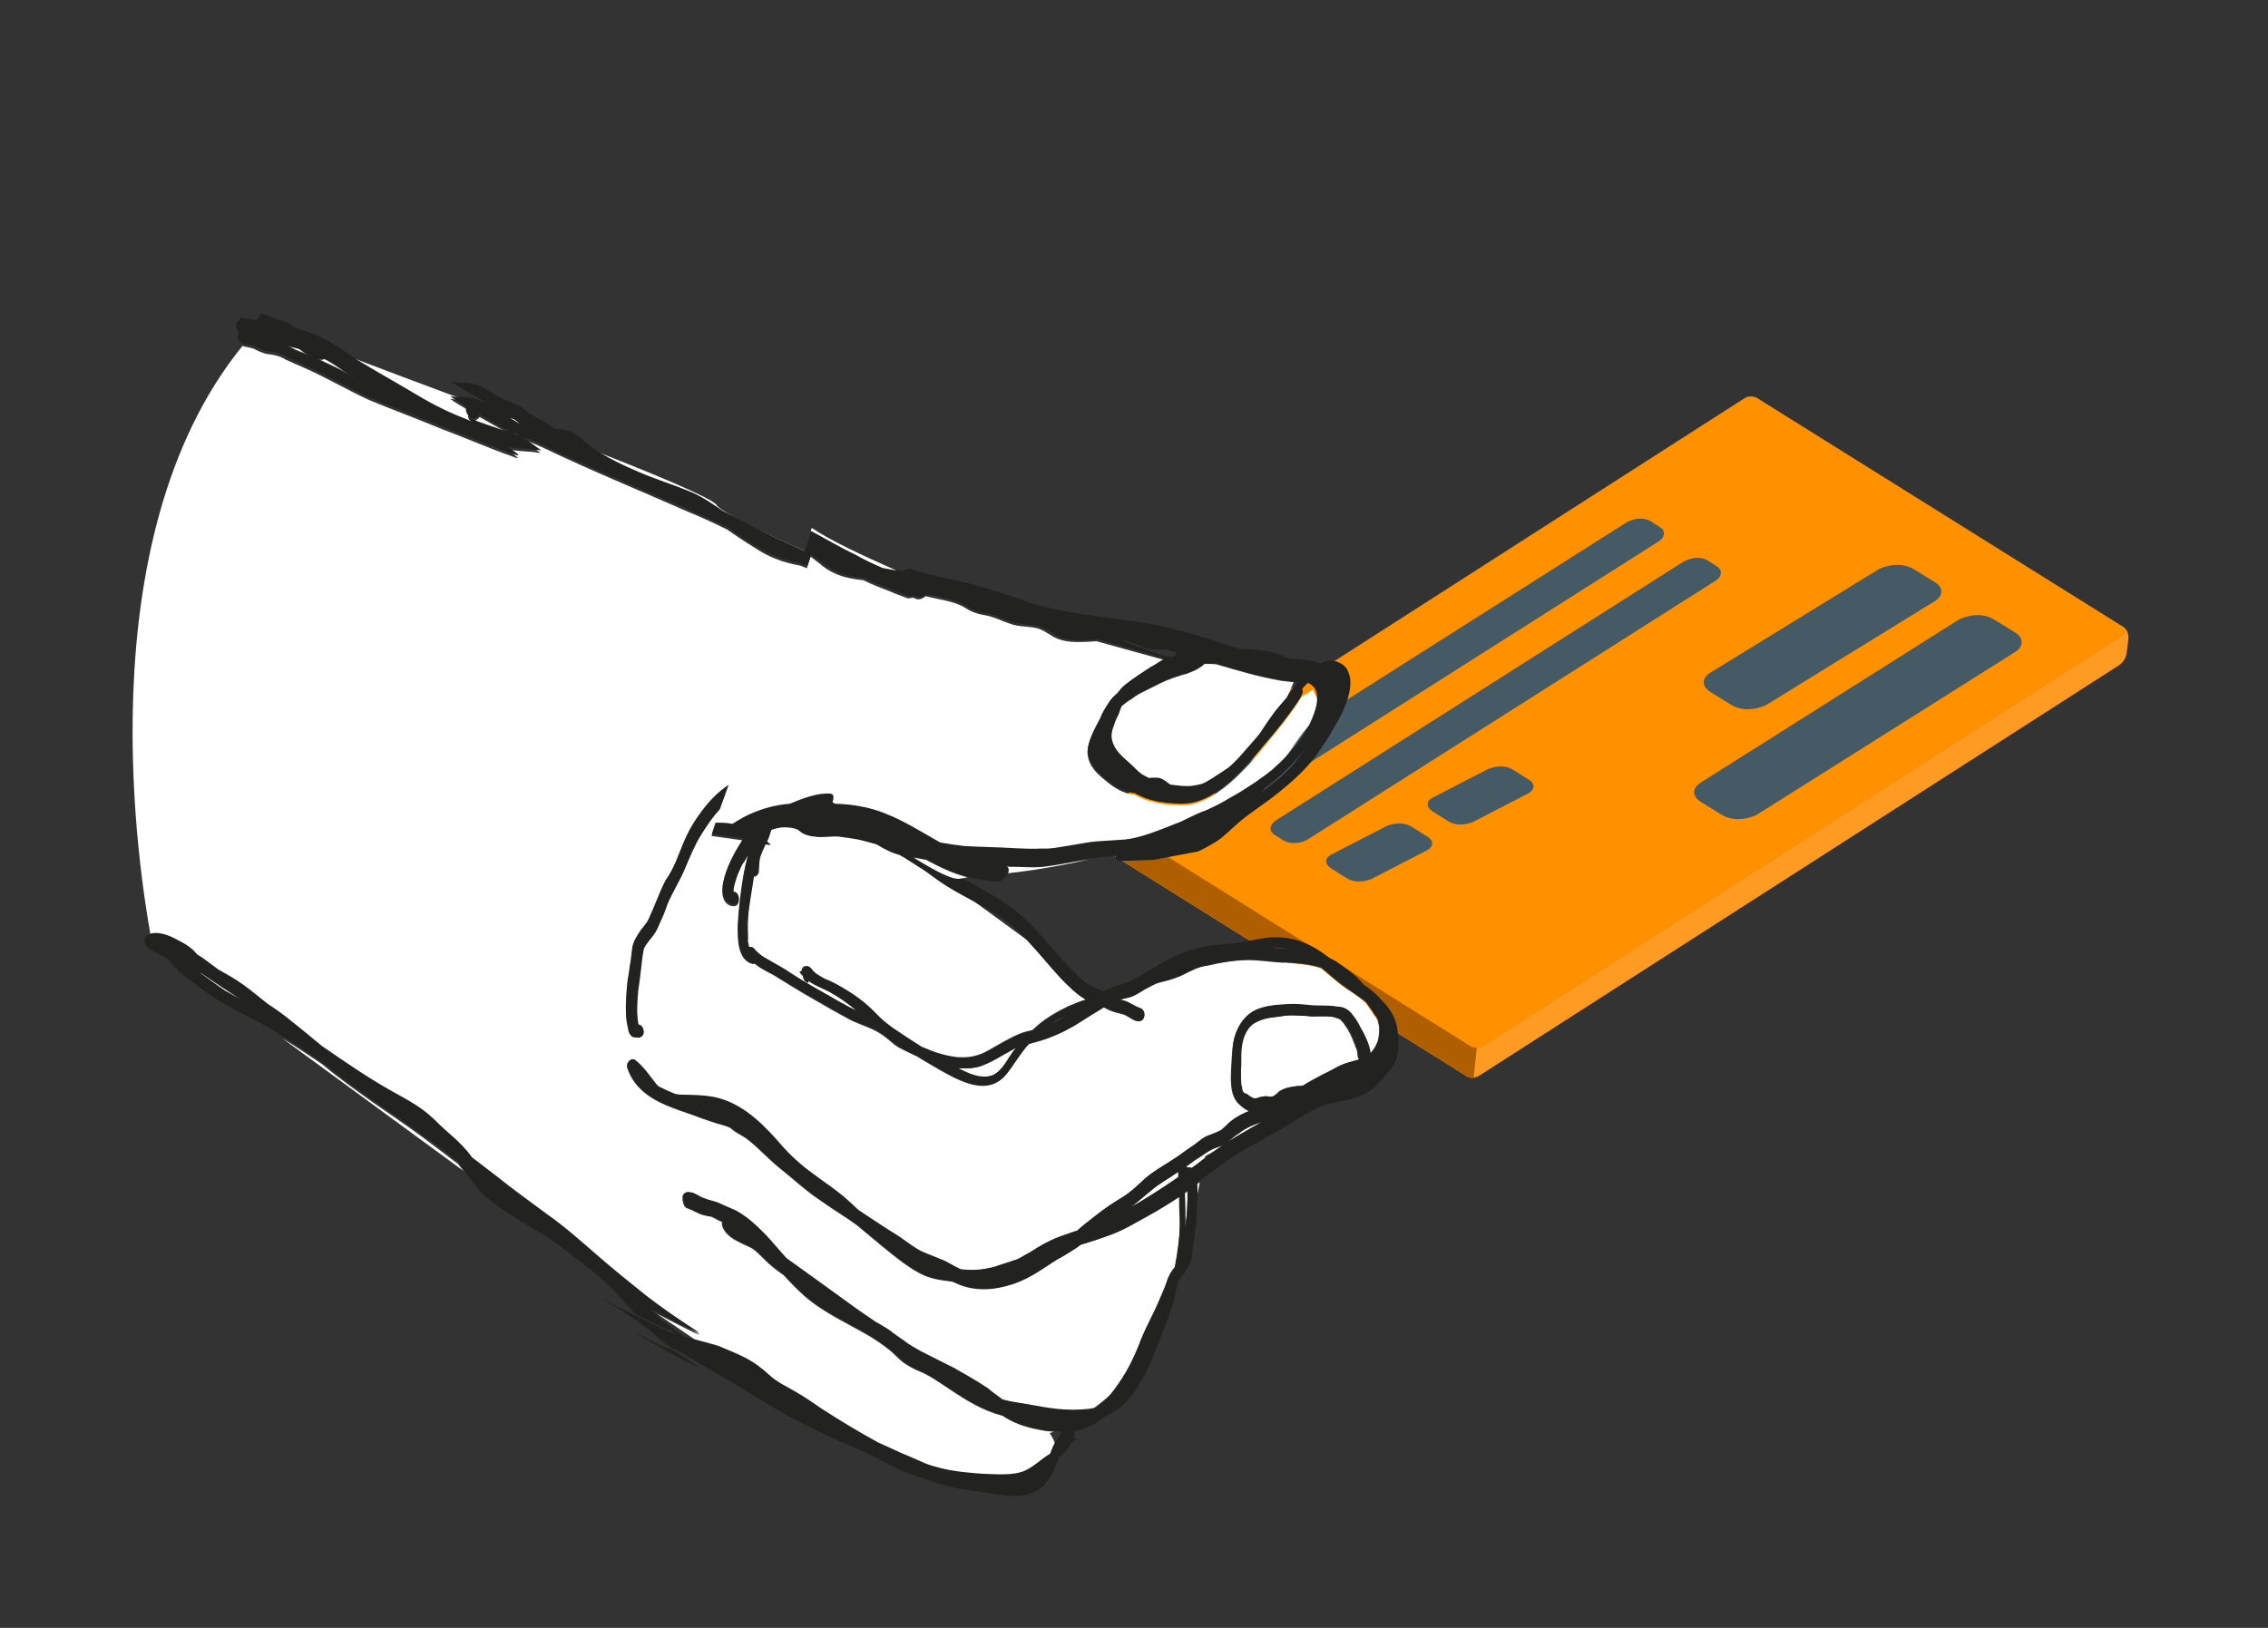
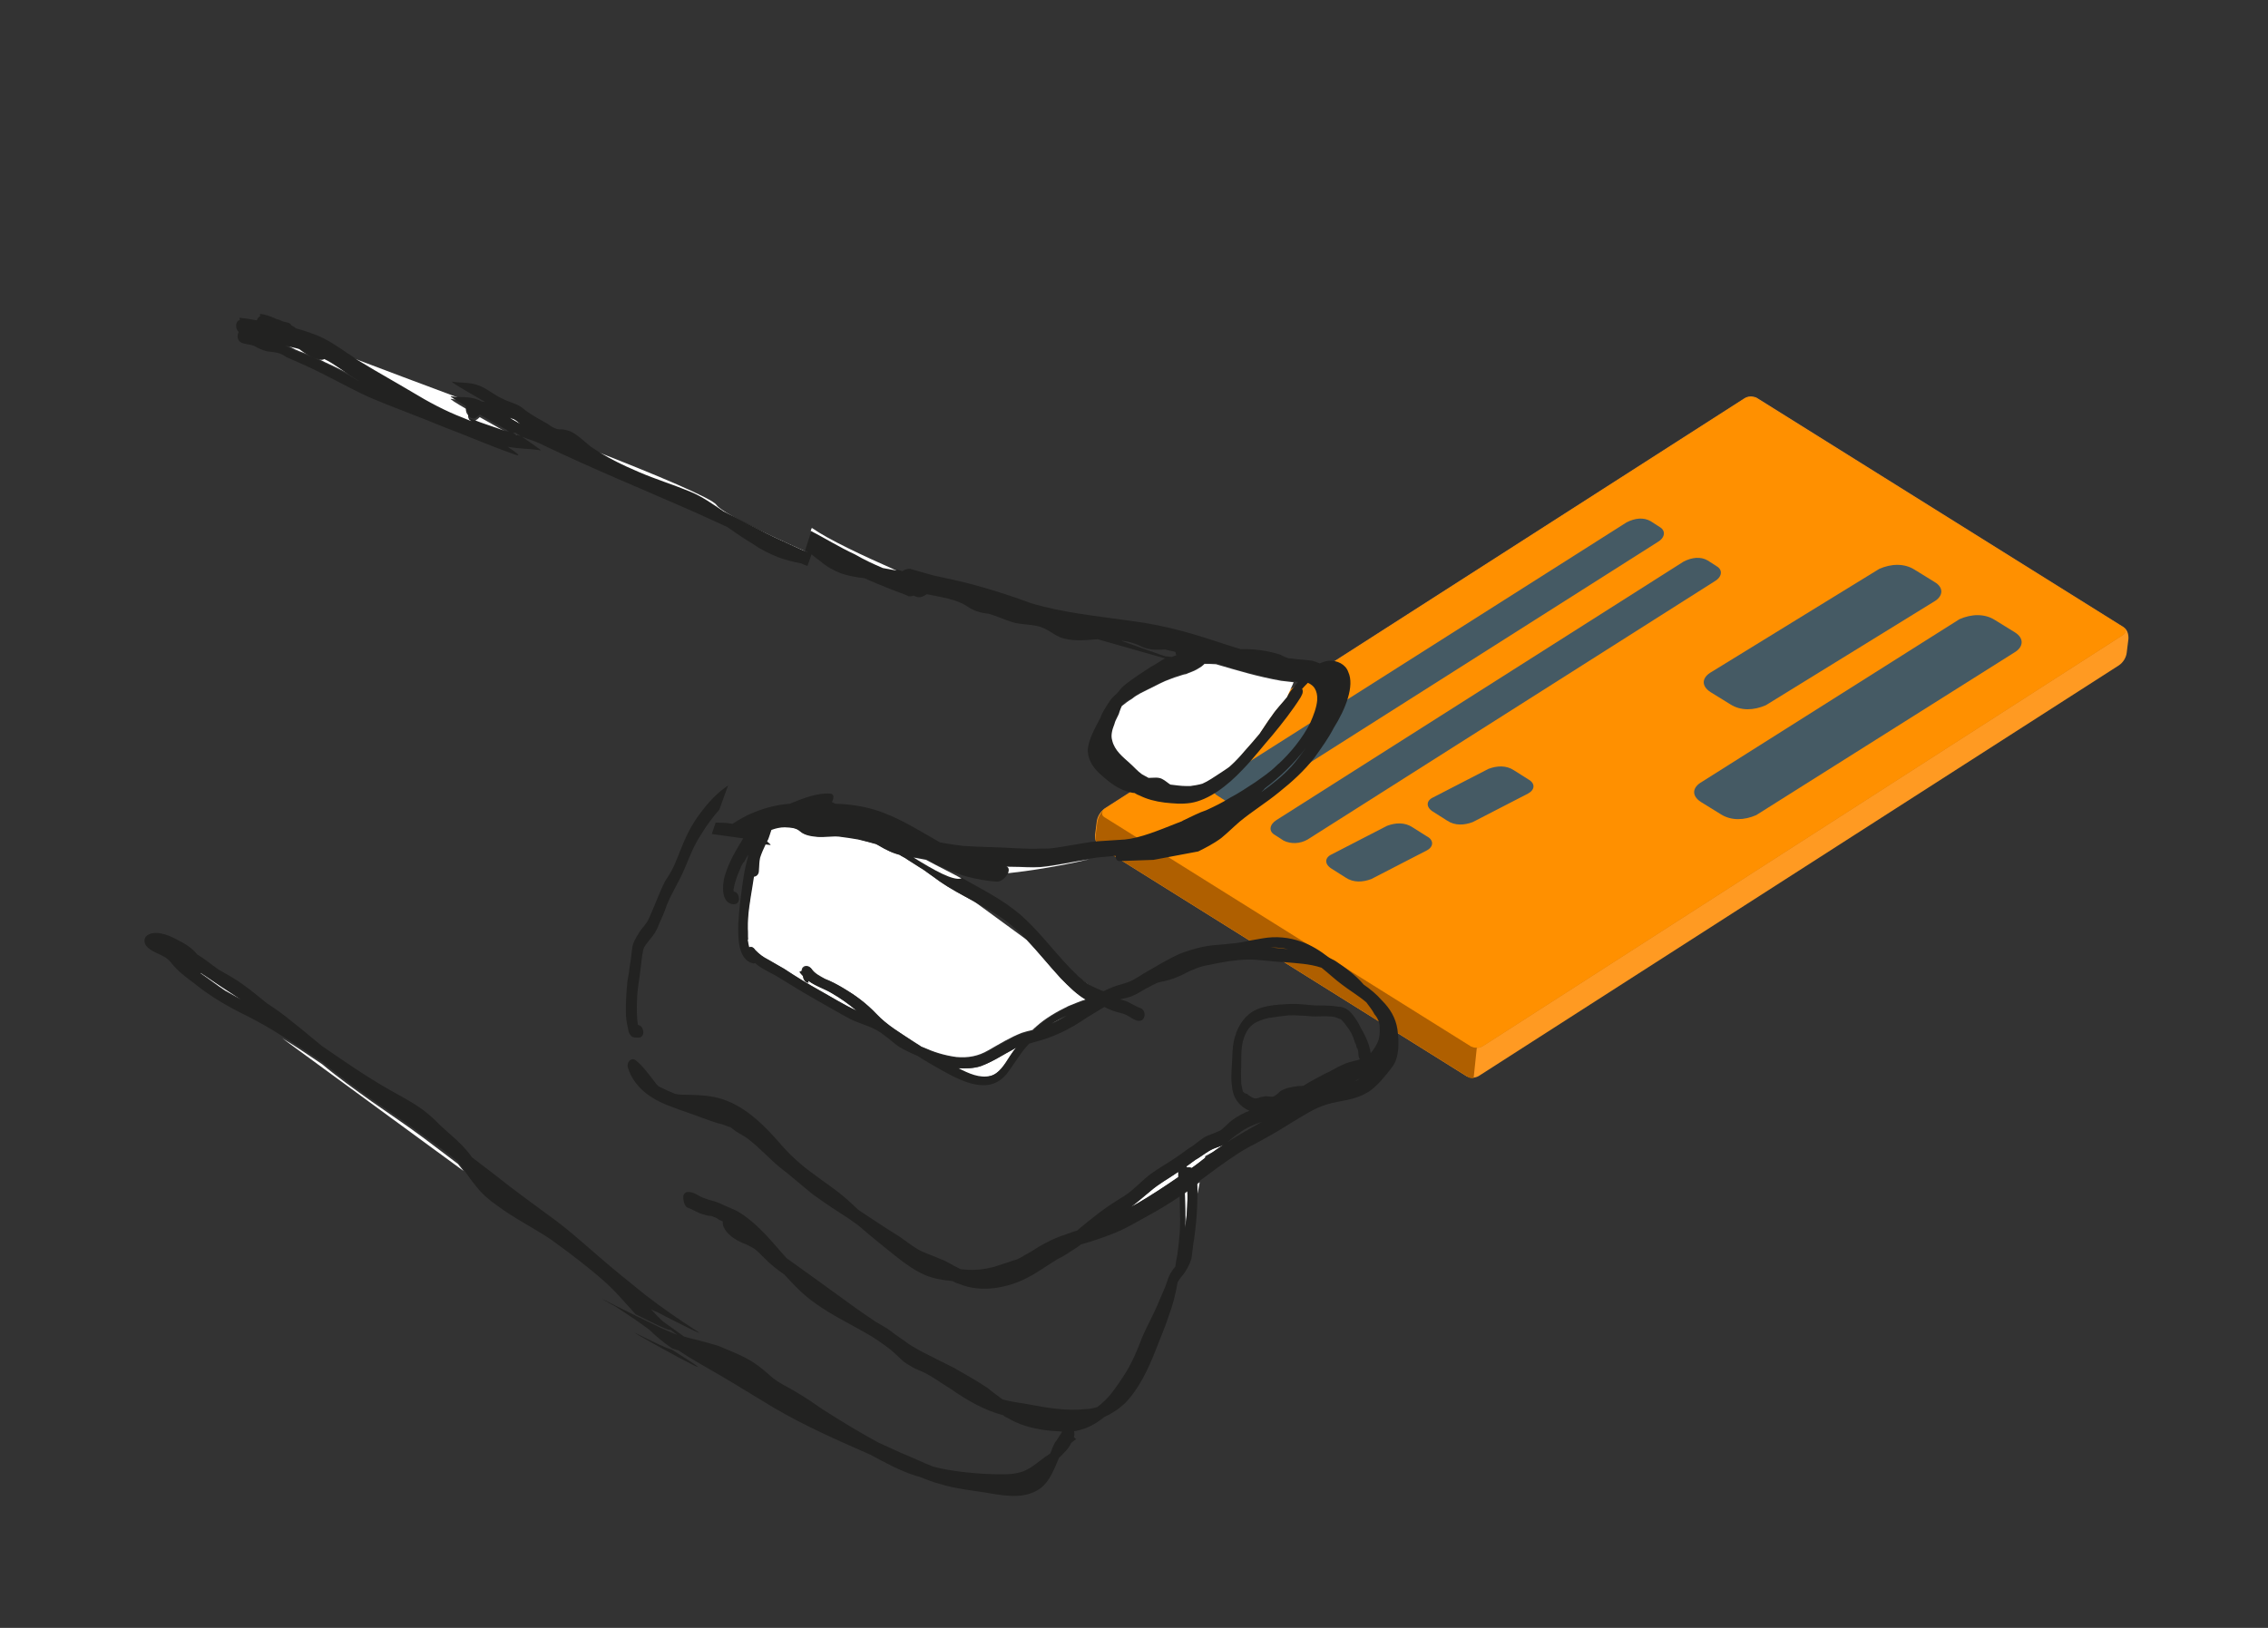
<svg xmlns="http://www.w3.org/2000/svg" version="1.1" id="Layer_1" x="0px" y="0px" viewBox="0 0 780 560" style="enable-background:new 0 0 780 560;" xml:space="preserve">
  <rect x="0" y="0" width="780" height="560" fill="#333333" stroke="none" />
  <style type="text/css">
	.st0{fill:#FF9A22;}
	.st1{opacity:0.2;enable-background:new    ;}
	.st2{fill:#FF9000;}
	.st3{fill:#AF5F00;}
	.st4{fill:#455A64;}
	.st5{fill:none;}
	.st6{fill:#FFFFFF;}
	.st7{fill:#222221;}
</style>
  <g id="freepik--Card--inject-3_2_">
    <g id="freepik--card--inject-3_2_">
      <path class="st0" d="M377.2,282.5l-0.6,4.8c-0.1,1.8,0.6,3.2,1.7,4.1l126.2,78.9c1.4,0.6,3,0.6,4.3-0.3l219.9-141.1    c1.5-1,2.5-2.7,2.7-4.3l0.6-4.8c0.1-1.8-0.5-3.3-1.7-4.1l-126.2-78.9c-1.4-0.6-3-0.6-4.3,0.3L379.9,278.1    C378.5,279.2,377.5,280.7,377.2,282.5z" />
      <path class="st1" d="M510.1,359.8l219.8-141.2c1.4-0.8,1.5-2.1,0.3-2.8L604,137c-1.4-0.6-3-0.6-4.3,0.3L379.9,278.3    c-1.4,0.8-1.5,2.1-0.3,2.8L505.7,360C507.1,360.7,508.7,360.7,510.1,359.8z" />
      <path class="st2" d="M510.1,359.8l219.8-141.2c1.4-0.8,1.5-2.1,0.3-2.8L604,137c-1.4-0.6-3-0.6-4.3,0.3L379.9,278.3    c-1.4,0.8-1.5,2.1-0.3,2.8L505.7,360C507.1,360.7,508.7,360.7,510.1,359.8z" />
      <path class="st3" d="M507.9,360.4l-1.1,10.5c-0.8,0.1-1.6-0.1-2.1-0.5l-126.2-78.9c-1.3-0.9-1.9-2.4-1.7-4.1l0.6-4.8    c0.3-1.5,1-2.9,2.3-4c-0.9,0.8-0.9,1.9,0.1,2.5L505.9,360C506.4,360.2,507.1,360.5,507.9,360.4z" />
    </g>
    <path class="st4" d="M490.6,292.6l-19,9.8c-2.9,1.1-6.1,1.3-8.8-0.5l-4.9-3.1c-2.5-1.6-2.3-3.8,0.1-4.9l19-9.8   c2.9-1.1,6.1-1.3,8.8,0.5l4.9,3.1C493.1,288.9,493.2,291.3,490.6,292.6z" />
    <path class="st4" d="M525.5,273l-19,9.8c-2.9,1.1-6.1,1.3-8.8-0.5l-4.9-3.1c-2.5-1.6-2.3-3.8,0.1-4.9l19-9.8   c2.9-1.1,6.1-1.3,8.8,0.5l4.9,3.1C528.1,269.5,527.9,271.7,525.5,273z" />
    <path class="st4" d="M692.7,224.5L604,280.4c-4.1,1.8-8.6,2-12.2-0.3l-6.8-4.2c-3.4-2.2-3-5.1,0.4-7l88.5-55.9   c4.1-1.8,8.6-2,12.2,0.3l6.8,4.2C696.2,219.5,696,222.6,692.7,224.5z" />
    <path class="st4" d="M664.9,207.1l-57.6,35.5c-4.1,1.8-8.6,2-12.2-0.3l-6.8-4.2c-3.4-2.2-3-5.1,0.4-7l57.6-35.4   c4.1-1.8,8.6-2,12.2,0.3l6.8,4.2C668.6,202.1,668.4,205.2,664.9,207.1z" />
    <path class="st4" d="M430.1,275.3l140.1-88.9c2.5-1.5,2.7-3.9,0.6-5.1l-3.1-2c-2.4-1.4-5.4-1.1-8.3,0.4l-140.1,88.9   c-2.5,1.6-2.7,3.9-0.6,5.1l3.1,2C424.2,277,427.4,276.8,430.1,275.3z" />
    <path class="st4" d="M449.7,288.8l140.1-88.9c2.5-1.5,2.7-3.9,0.6-5.1l-3.1-2c-2.4-1.4-5.4-1.1-8.3,0.4L439,282.1   c-2.5,1.6-2.7,3.9-0.6,5.1l3.1,2C444,290.4,447.1,290.3,449.7,288.8z" />
  </g>
  <g>
    <path class="st5" d="M457.5,240C457.5,240,457.5,239.9,457.5,240L457.5,240z" />
    <path class="st5" d="M385.6,220.6c3.9,1.4,7.7,2.6,11.5,4.1c1.3,0.5,2.5,0.8,3.8,1.3c0.7,0.1,1.4,0.1,2.1,0.2   c0.6-0.2,1-0.5,1.6-0.6c-0.1-0.1-0.1-0.3-0.2-0.4c-0.1-0.4-0.2-0.6-0.3-0.8c-1.2-0.3-2.3-0.6-3.5-0.8c-0.6,0-1.3,0.1-1.9,0.1   c-2.6,0.1-4.7-0.2-6.9-1.3C389.9,221.3,387.9,220.8,385.6,220.6z" />
    <path class="st5" d="M466.1,371.9c-0.1,0.1-0.2,0.1-0.3,0.2c0.6-0.3,1.2-0.6,1.8-0.9C466.9,371.3,466.5,371.6,466.1,371.9z" />
    <path class="st5" d="M433.9,272.4c3.6-2.6,7.2-5.6,10.4-8.9c1.6-1.9,3.2-4.1,4.9-6.3c-4.1,5.4-8.9,10-14,13.8   c-0.1,0.2-0.3,0.3-0.4,0.5C434.4,271.8,434.2,272.1,433.9,272.4z" />
    <path class="st5" d="M444.9,234.7L444.9,234.7c0,0.1-2.2,4.6-2.3,4.7c0.1-0.1,0.2-0.2,0.3-0.4c0.9-1.3,2.1-2.6,3.2-4.1   C445.9,234.9,445.4,234.8,444.9,234.7z" />
    <path class="st5" d="M223.4,451c1.3,1.4,2.5,2.7,4,4.1c2.4,1.8,4.9,3.6,7.4,5.3c0.8,0.3,1.8,0.5,2.6,0.7c0.7,0.2,1.4,0.3,2.1,0.5   c-5.7-3.9-10.4-7-14.1-9.6C224.7,451.5,223.9,451.3,223.4,451z" />
    <path class="st5" d="M320.3,504.8c0.3,0.1,0.5,0.1,0.8,0.2c2.9,0.7,5.9,1.2,8.9,1.6c-4.5-0.8-9.5-2.2-15-4   C316.7,503.4,318.5,504.1,320.3,504.8z" />
    <path class="st5" d="M233,459.7c-0.8-0.6-1.7-1.2-2.4-1.8c0.4,0.8-5.8-2.2-11.9-5.3c0.2,0.2,0.4,0.4,0.6,0.7c2.6,1.3,5.3,2.5,8,3.9   C229.1,458.1,231,459.1,233,459.7z" />
    <path class="st5" d="M376.9,484.1c1.7-1.3,3.1-2.7,4.6-4.4c-2,1.8-3.9,3.4-5.7,4.7C376.2,484.3,376.6,484.2,376.9,484.1z" />
    <path class="st5" d="M362.2,496.5c0.2-0.3,0.4-0.6,0.6-0.8c0.6-0.9,1.2-1.9,1.8-2.8c-0.8-0.1-1.8-0.1-2.6-0.2   c-0.8,0.3-1.4,0.5-1.4,0.5S361.5,494.5,362.2,496.5z" />
    <path class="st5" d="M439.4,263.9c4.1-4.1,8.3-8.9,10.9-14.1C446.3,253.7,443.4,259.8,439.4,263.9   C439.4,263.8,439.4,263.9,439.4,263.9z" />
    <path class="st5" d="M449.2,237.8c-0.3,0.4-0.6,0.8-0.8,1.4c-0.4,0.6-0.8,1.2-0.8,1.3l4.2-2.8c-0.1,0.8,0.6,1.9,1.2,3.1   c0-1.5-0.5-2.6-1.4-3.5c-0.5-0.5-1.2-0.8-1.8-1.2c0,0,0,0-0.1,0.1c-0.6,0.7-1.3,1.3-1.9,2c0.4,0.5,0.2,1.4-0.2,2.3   c0.3-0.5,0.6-0.8,0.8-1.3C448.8,238.4,449.2,237.7,449.2,237.8z" />
    <path class="st5" d="M443,326.5c-0.6-0.1-1.2-0.3-1.8-0.3c-1.5-0.3-2.8-0.3-4.3-0.3C439,326.2,440.9,326.4,443,326.5z" />
    <path class="st5" d="M345.6,316.5c-3.5-2.5-7.1-4.5-10.7-6.5l18.3,13.3C350.7,320.7,348.3,318.4,345.6,316.5z" />
    <path class="st5" d="M414.4,397.8c0,0,0,0.2-0.1,0.7c0.3-0.2,0.5-0.4,0.8-0.6c0.8-0.6,1.6-1.2,2.4-1.8   C415.6,397.1,414.4,397.8,414.4,397.8z" />
    <path class="st6" d="M251.8,307.6c0,0,0,0.1,0,0.2V307.6L251.8,307.6z" />
    <polygon class="st6" points="251.8,307.4 251.8,307.4 251.8,307.6 251.8,307.6  " />
    <path class="st6" d="M251.9,307.8C251.8,307.4,251.6,307.3,251.9,307.8L251.9,307.8z" />
    <path class="st6" d="M141.8,135.8c5.7,3.4,11.4,6.4,17.4,8.8c0.9,0.4,2,0.8,2.9,1.2c-1.2-0.8-1.3-1.3,0.5-0.6   c3.6,1.3,7.3,2.4,11,3.9c0.5,0.1,0.9,0.2,1.5,0.3c-0.1-0.1-0.2-0.2-0.3-0.2c-0.2,0-0.5-0.4-0.3-0.2c0-0.1,0-0.1,0-0.1   c-3.1-1.8-6.5-3.7-9.5-5.4c-0.3,0.3-0.7,0.6-0.9,0.8c-0.4,0.1-0.5,0.4-0.8,0.5c-0.8,0.5-2.3-0.6-2.3-1.4c0-0.2,0-0.4,0-0.6   c-0.6-0.5-0.8-1.4-0.8-2.2c-3.6-2.1-5.8-3.5-5.1-3.4c1.5,0.3,2.9,0.3,4.4,0.3c-14.4-5.4-28.4-10.6-39.9-15c1.6,1,3.2,2.2,4.9,3.2   C130.4,129.2,136.1,132.5,141.8,135.8z" />
    <path class="st6" d="M219.6,163c5.7,2.4,11.5,4.2,17.3,6.6c4.1,1.7,7.8,4.2,11.5,6.8c6.7,3.1,13.4,6.9,20.1,10.1   c2.9,1.4,6,2.7,9,4.1c-0.4-0.3-0.7-0.6-1-0.8l0.1-0.3c-15.1-6.7-28.5-13.3-30.2-15.8c-1.4-2.2-20-10.1-43.9-19.4   c0.1,0.1,0.1,0.1,0.2,0.2C208.1,157.8,213.8,160.4,219.6,163z" />
    <path class="st6" d="M251.8,307.4C251.8,307.6,251.8,307.6,251.8,307.4C251.8,307.6,251.8,307.6,251.8,307.4   C251.8,307.6,251.8,307.6,251.8,307.4z" />
    <path class="st6" d="M371,336.3c1.4,1.2,2.8,2.4,4.3,3.1L371,336.3z" />
    <path class="st6" d="M177.4,149.5c-0.2,0.2-0.5,0.2-0.8,0.2c0.3,0.2,0.5,0.3,0.8,0.4c0.7,0.2,1.4,0.5,2.1,0.7   C178.8,150.5,178.1,150,177.4,149.5L177.4,149.5z" />
    <path class="st6" d="M251.8,307.6L251.8,307.6c0,0.1,0,0.1,0.1,0.2C251.9,308,252,307.4,251.8,307.6L251.8,307.6L251.8,307.6z" />
    <path class="st6" d="M116.7,126.2c-1.7-1.2-3.4-2.2-5-3c-0.3,0.2-0.7,0.3-1,0.3c-0.2,0-0.4,0-0.6-0.1c0,0.1,0,0.1,0,0.2   c-0.1-0.1-0.2-0.2-0.4-0.3c-2.4-0.5-4.5-1.9-6.6-3.5c-0.5-0.1-0.8-0.2-1.4-0.4c-1-0.2-2.2-0.5-3.1-0.7c-0.1,0-0.3,0-0.4-0.1   c0.6,0.2,1.2,0.5,1.8,0.8c2,1.2,3.8,1.7,5.9,2.5c2.1,0.8,4,1.7,5.9,2.7c3.8,1.7,7.5,3.6,11.2,5.6c0.3,0.2,0.7,0.3,0.9,0.5   C121.6,129.4,119.2,127.8,116.7,126.2z" />
    <path class="st6" d="M175.4,143.7c0.2,0.2,0.5,0.4,0.7,0.6c1.2,0.7,2.4,1.4,3.5,2c-1-0.7-2-1.9-3.1-2.2   C176.1,144,175.8,143.8,175.4,143.7z" />
    <path class="st6" d="M251.8,307.4L251.8,307.4L251.8,307.4z" />
    <path class="st6" d="M407.5,410.9c0.1,3.8,0.2,7.7,0.1,11.6c0.3-2.4,0.6-4.8,0.7-7.4c0.1-1.7,0.2-3.5,0.1-5.3   c-0.3,0.2-0.6,0.4-0.8,0.6C407.4,410.6,407.5,410.8,407.5,410.9z" />
    <path class="st6" d="M405.3,403.1c-3.2,2.2-6.7,4.1-9.8,6.8c-2.2,1.8-4.3,3.7-6.5,5.3c0.7-0.4,1.5-0.8,2.2-1.2   c4.8-2.8,9.5-5.9,14.3-9.1C405.3,404.3,405.3,403.7,405.3,403.1z" />
    <path class="st6" d="M285.9,341.5c-2.5-1.6-5.6-2.4-8.1-4.3c0,0.2,0,0.4,0.1,0.7c-0.9,0-1.7-0.8-1.8-2.2c-0.4-0.4-0.8-0.8-1.2-1.4   c0.3-0.1,0.5-0.2,0.8-0.4c0-1.8,2.2-2.2,3.2-0.8c1.3,1.8,2.9,2.5,4.8,3.6c2.1,0.8,4.1,1.9,6,3c4.1,2.5,8.1,5.3,11.7,9.1   c3.7,3.9,8.3,6.5,12.3,9.2c1,0.7,2.2,1.3,3.1,2c0.2,0.1,0.3,0.1,0.5,0.2c3.8,1.7,7.3,2.8,11.5,3.4c4.1,0.4,7.7-0.3,11.1-2.3   c3.9-2.2,7.4-4.4,11.5-6c1.2-0.4,2.4-0.7,3.7-1c0.4-0.4,0.8-0.8,1.3-1.2c3.2-2.9,7.1-5.1,11-7c2-0.8,4.1-1.7,6-2.3   c-3.1-1.8-5.9-4.6-8.7-7.4c-4-4.3-7.7-8.9-11.6-13.1L334.9,310c-4.1-2.2-8.1-4.2-11.8-6.9c-2.1-1.4-3.7-2.6-5.7-4.1   c-2-1.2-3.5-2.3-5.4-3.4c-0.9-0.6-2-1-2.8-1.7c-1.5-0.4-2.9-0.8-4.2-1.6c-1.3-0.6-2.4-1.4-3.9-2.1c-2-0.5-4.1-1-6.1-1.6   c-2.3-0.5-4.3-0.8-6.7-1c-2.4-0.3-4.8,0.3-7.4,0.1c-2.4-0.3-4.4-0.6-5.8-1.8c-1.4-1.2-3.2-1.4-5.4-1.5c-1.5,0-3,0.4-4.6,0.9   c-0.2,0.8-0.5,1.6-0.8,2.4c-0.2,0.5-0.5,1-0.7,1.6c0.4,0.4,0.8,0.8,1.3,1.2l-1.8-0.2c-0.7,1.5-1.4,2.9-1.9,4.6   c-0.2,1.4-0.3,2.9-0.4,4.4c0,1.4-0.8,2.1-1.7,2.1c-0.2,1-0.4,2.2-0.5,3.2c-0.7,4.9-1.6,9.4-1.6,14.7c0.1,1.2,0,2.4,0.1,3.6   c-0.1,0.3,0,0.7,0,0.9c0,0.1,0,0.1,0,0c0,0,0,0.1,0,0.2c0.1,0.5,0.2,0.8,0.3,1.4c0,0.2,0.1,0.3,0.1,0.5c0.7-0.4,1.5-0.2,2.1,0.8   c1.5,1.6,2.9,2.5,4.6,3.4c2,1.2,3.5,2,5.4,3.1c4.1,2.7,8.3,5.3,12.3,7.5c4.1,2.3,8.2,4.9,12.5,6.9   C291.8,345.3,288.9,343.3,285.9,341.5z" />
    <path class="st6" d="M417.5,396.1c1-0.8,2.3-1.6,3.4-2.3c-1.2,0.6-2.4,0.9-3.6,1.4c-1.7,0.7-3.5,2.1-5,3.1c-1.5,0.8-2.8,2-4.2,2.9   c0,0.1,0,0.2,0,0.3c0.2,0,0.3,0,0.5,0.1c0.4-0.1,0.8,0,1.3,0.2l0,0c1.5-1,3-2.3,4.5-3.4c0.1-0.4,0.1-0.7,0.1-0.7   S415.6,397.1,417.5,396.1z" />
    <path class="st6" d="M251.8,307.4L251.8,307.4L251.8,307.4C251.7,307.3,251.7,307.4,251.8,307.4z" />
    <path class="st6" d="M179.9,146.5c0.1,0.1,0.1,0.1,0.2,0.2c0.1,0,0.2,0.1,0.2,0.1c-0.3-0.2-0.5-0.3-0.8-0.5   C179.7,146.4,179.8,146.5,179.9,146.5z" />
    <path class="st6" d="M68.9,334.7c3,2,5.8,4.3,8.6,6.1c1.9,1,3.7,2.1,5.6,3c-2.3-1.6-4.6-2.9-7-4.6c-2.4-1.4-4.6-3.2-7-4.7   C69.1,334.6,68.9,334.7,68.9,334.7z" />
    <path class="st6" d="M337.2,366.8c-2.4,0.8-5.1,0.8-7.9,0.7c3.7,2,7.4,3.8,11.2,2.7c3.1-0.8,5-4.1,6.8-6.9c0.7-0.9,1.3-2,2.1-2.8   c-0.3,0.1-0.6,0.3-0.9,0.5C344.9,362.9,341.3,365.3,337.2,366.8z" />
-     <path class="st6" d="M61.2,324c2.2,1,4.8,2.6,6.6,4.9c2.5,1.5,5,3.6,7.3,5.2c2.7,1.7,5.7,3.4,8.5,5.2c3,2.1,5.6,4.3,8.3,6.5   c2.9,1.9,5.8,4.1,8.5,6.2c3.5,2.6,6.8,5.6,10.3,8.4c7.5,5.2,15.2,10.5,23.1,15c3.1,1.9,6.3,3.5,9.2,5.3c2.9,1.8,5.7,4.1,8.2,6.8   c2.4,2.4,5.1,4.4,7.7,7.1c1.3,1.3,2.3,2.6,3.4,4.1c2.8,2.2,5.7,4.3,8.5,6.5c5.8,4.7,11.8,8.9,17.8,13.4c5.7,4.1,11.2,9,16.7,13.7   c5.4,4.8,11.1,9.3,16.7,13.8c5.7,4.5,11.5,8.6,17.7,12.4c3.6,2.4-6.3-2.7-13.8-6.6c3.9,2.6,8.5,5.8,14.1,9.6c2.4,0.6,4.6,1.3,7.1,2   c3,1.2,6,2.3,9.1,4c3.1,1.6,5.7,3.6,8.4,6c2.9,2.5,6,4,9.1,5.8c3.1,1.9,6.2,4,9.2,6c6.4,4.1,12.5,7.9,19.1,11.4   c2.6,1.2,5.2,2.4,7.9,3.6c1.9,0.8,3.7,1.7,5.6,2.4c5.6,1.8,10.5,3,15,4c3.5,0.4,6.8,0.7,10.4,0.8c3.1,0.2,6.6,0.3,9.4-0.5   c2.7-0.7,5.2-2.4,7.4-4.2c0.8-0.8,2.1-1.6,3.4-2.4c0.5-1.3,0.9-2.5,1.7-3.9c-0.7-2-1.8-3.5-1.8-3.5s0.5-0.2,1.4-0.5   c-1.2-0.1-2.4-0.1-3.7-0.4c-4.6-0.8-8.7-1.9-12.6-4.2c-0.5-0.3-0.9-0.7-1.5-0.9c-6.3-1.6-12.3-5.2-17.9-9   c-3.5-2.3-6.8-4.7-10.4-6.2c-2.1-0.8-3.9-1.9-5.7-3.1c-1.6-1.3-3-2.8-4.5-4.1c-2.4-1.9-4.7-3.5-7-4.9c-7.5-4.4-15.4-7.8-22.3-13.7   c-2.6-2.3-5-4.8-7.3-7.3c-2.4-1.7-4.8-3.5-6.9-5.7c-1.4-1.3-2.5-2.6-4.1-3.6c-0.9-0.5-2.2-1-3.4-1.6c-2.6-1.3-5.6-2.8-6.7-5.9   c-0.1-0.5-0.2-0.9-0.1-1.5c-0.4-0.2-0.8-0.4-1.3-0.6c-0.8-0.5-1.7-0.9-2.6-1.3c-0.8,0-1.8-0.3-2.6-0.5c-2-0.5-3.6-1.8-5.7-2.4   c-0.7-0.3-1.5-1.8-1.4-4c0.3-1.3,1.3-1.5,2.4-1.3c1.8,0.3,3.1,1.6,4.9,2.1c2.1,0.7,3.6,0.8,5.4,1.8c1.9,0.9,3.6,1.5,5.4,2.4   c3.7,2,6.9,4.9,10.1,8.2c2.4,2.7,4.9,5.6,7.3,8.2c7.3,5.3,14.6,10.6,21.9,15.8c3,2.3,6,4.1,8.9,6.2c1.4,0.8,2.7,1.6,4.1,2.4   c2.1,1.4,3.7,2.6,5.7,4.1c1.9,1.5,3.5,2.3,5.4,3.4c4.1,2.1,7.9,4,11.7,5.9c3.9,2.2,7.8,4.2,11.5,6.9c1.8,1.3,3.5,2.6,5.1,3.9   c2.8,0.8,5.6,1,8.4,1.6c7,1.4,13.8,2.4,20.6,1.7c0.8-0.1,1.8-0.2,2.6-0.4c1.8-1.4,3.8-2.9,5.7-4.7c2.1-2.4,3.9-5.1,5.4-7.8   c2.1-3.7,3.8-7.5,5.3-11.5c1.8-4.5,4.1-8.4,6-12.9c1-2.4,1.9-4.2,2.7-6.6c0.6-2.1,1.7-3.7,2.8-5.1c0.2-1.4,0.5-2.7,0.7-4.1   c0.8-4.9,1.2-9.3,0.9-14.3c-0.1-1.9-0.1-3.8-0.1-5.7c-3.5,2.3-7.1,4.5-10.5,6.4c-4.2,2.3-8.6,5-13,6.6c-3.5,1.3-7.1,2.4-10.5,3.5   c-0.8,0.6-1.5,1.2-2.4,1.7c-2,1.2-3.9,2.4-5.7,3.4c-3.2,2-6.6,4.5-10.2,6.3c-3.6,1.8-7.3,3-11.4,3.6c-4.1,0.5-8.3,0.2-12.3-1.5   c-0.7-0.3-1.4-0.7-2.1-0.9c-3.8-0.5-7.5-0.9-11-2.8c-4.5-2.4-8.8-5.9-12.7-9.1c-2.9-2.4-5.9-4.9-8.9-7.4c-0.9-0.7-1.9-1.3-2.8-2   c-4.2-2.7-8.5-5.6-12.6-8.5c-4-3-7.7-6.4-11.5-9.4c-3.8-3.1-7.1-6.8-10.7-9.6c-1.9-1.5-3.9-2.2-5.6-3.7c-0.2-0.1-0.3-0.3-0.5-0.4   c-0.8-0.4-1.9-0.8-2.8-1c-2.4-0.6-5-1.6-7.4-2.4c-3-1.2-6.4-2.2-9.4-3.4c-6.2-2.3-13.2-6-15.8-13.8c-0.5-1.8,1-3.4,2.4-2.7   c3,2.1,5,5.1,7.4,8.4c0.3,0.3,0.6,0.6,0.8,0.8c1.8,1,3.7,1.9,5.7,2.6c1.3,0.2,2.5,0.2,4,0.3c4.2,0.1,8.5,0.3,12.5,1.6   c8,2.7,14.5,9.2,20.3,16c3.2,3.8,6.9,6.8,10.7,9.6c3.9,2.8,7.9,5.4,11.6,8.8c1.3,1.2,2.5,2.4,3.9,3.6c3.1,2.2,6.4,4.2,9.4,6.2   c2.1,1.4,4.1,2.5,6.3,4.1c2.3,1.4,4.1,2.7,6.2,4c2.2,1,4.1,1.6,6.3,2.6c2.3,0.8,4.1,2.1,6.2,3.1c0.3,0.2,0.6,0.3,0.8,0.4   c1.8,0.2,3.7,0.3,5.3,0.2c2.1,0,4.2-0.6,6.2-1c2.1-0.8,4.4-1.4,6.6-2.2c2-0.5,3.8-1.9,5.7-2.8c3.8-2.5,7.8-4.8,12.2-6.1   c1.4-0.5,2.6-0.8,4.1-1.4c0.9-0.8,1.9-1.6,2.7-2.3c3.7-2.8,7.2-5.7,10.9-8c1.7-0.8,3.5-2.1,5-3.4c1.6-1,3-2.6,4.6-4.1   c3.2-2.9,7.2-4.9,10.7-7.3c2-1.2,3.9-2.8,5.9-4.1c1.8-1.2,3.2-2.7,5.2-3.5c1.5-0.6,3-0.9,4.5-1.9c1.2-0.9,2.5-2.3,3.8-3.4   c1.8-1.4,3.9-2.4,5.9-3.2c-1.5-0.7-2.8-1.8-3.9-2.9c-1.5-1.8-2.1-4.1-2.2-6.3c-0.3-3,0.1-6.2,0.2-9.3c0.2-2.4,0.3-4.6,0.9-6.9   c1.2-4.3,3.9-7.9,7.4-9.4c2.4-1,5-1.5,7.8-1.7c2.6-0.2,5.3-0.4,8.1-0.1c2,0.2,3.9,0.5,6,0.4c2.2-0.1,4,0,6.2,0.4   c1.7,0.1,3.6,0.8,4.7,2.4c1.2,1.4,2.3,3,3,4.7c1.5,2.4,3,5.7,3.5,8.9c0.9-0.9,1.8-2.2,2.4-3.8c0.5-1.3,0.7-3,0.7-4.9   c-0.1-1.9-0.7-3.5-1.8-4.7c-0.9-1.5-1.9-2.7-2.8-4.1c-2.6-2.4-5.7-4.1-8.5-6.2c-2.3-1.7-4.5-3.8-6.9-5.7c-4.2-1.4-8.3-1.6-12.4-1.9   c-4.4-0.1-8.9-1-13.2-0.9c-4.3,0.1-8.8,0.8-12.9,1.8c-2.1,0.3-3.9,0.7-5.7,1.7c-1.7,0.7-3.4,1.8-5.2,2.4c-1.9,0.7-4.1,1.3-6,1.8   c-2,0.5-3.6,1.6-5.4,2.5c-1.8,1.2-3.7,2.4-5.7,2.8c-0.9,0.2-1.9,0.4-2.8,0.7c0.5,0.1,0.9,0.3,1.5,0.4c1.9,0.7,3.5,2,5.6,2.6   c1.2,0.4,1.6,2.2,1.2,3c-0.3,1.3-1.3,1.5-2.4,1.3c-1.8-0.5-3.1-1.9-4.9-2.4c-2-0.5-3.6-0.8-5.4-1.8c-0.4-0.2-0.7-0.4-1-0.5   c-2.6,1.6-5.3,3.2-7.9,4.9c-3.5,2.3-7.3,4.2-11.3,5.7c-2.2,0.8-4.4,1.4-6.6,2c-0.2,0.2-0.3,0.3-0.5,0.5c-2.5,3-4.6,6.6-7.2,9.8   c-6.2,7.8-15.6,2.7-22.9-1.4c-2.5-1.5-5.2-3-7.9-4.7c-0.2-0.1-0.5-0.2-0.7-0.3c-1.9-0.9-3.9-1.9-5.6-2.8c-1.7-0.9-3.1-2.5-4.9-3.8   c-3.7-2.8-8.1-3.8-11.8-5.7c-4.3-2.3-8.5-4.7-12.6-7.1c-4.1-2.3-8.1-4.8-12-7.2c-2.6-1.8-5.7-2.8-8.2-5c-0.3,0.1-0.5,0.2-0.8,0.1   c-5.1-1.4-5.1-8.7-5-13.5c0.3-5.6,1-11.4,1.9-16.7c0.5-2.4,0.9-4.8,1.6-7.2c-0.5,0.8-0.9,1.6-1.4,2.4c-0.6,0.8-1.2,2-1.6,2.9   c-0.7,1.4-1,2.4-1.5,4c-0.2,0.8-0.5,1.6-0.5,2.3c-0.1,0.3-0.1,0.3-0.1,0.5c0.1,0.5,0,0.7,0,0.9c0,0.1,0,0.1,0,0.1   c0.1,0,0.1,0.1,0,0.1c0.2,0,0.3,0.2,0.5,0.1c1,0.2,1.6,2,1.4,2.9c-0.3,1.3-1.3,1.5-2.4,1.3c-3.9-0.9-3.6-6.5-2.5-9.5   c1.5-5.1,3.9-9,6.4-13.1l-10.8-1.5l1.3-3.9c1.5,0,3,0,4.5,0.2c0.4,0,0.8,0.1,1.3,0.2c2.4-1.5,4.8-2.8,7.3-3.9   c4.2-1.8,8.4-2.7,12.4-3c4.8-2.1,9.6-3.8,13.8-3.5c1.5,0.1,1.5,1.6,0.7,2.9c0.2,0.1,0.4,0.2,0.6,0.3c0.2,0.1,0.3,0.2,0.5,0.3   c0.1,0,0.1,0,0.2,0c4.5,0.1,9.1,0.8,13.2,2c8.4,2.5,15.4,7.2,22.7,11.3c2.6,0.5,5.3,0.8,8,1.2c5.9,0.4,12.2,0.4,18,0.8   c2.8,0.1,5.9,0.4,9,0.1c3.1,0,6.1-0.6,9.3-1s6.8-1.3,10-1.5c3.1-0.2,6.1-0.4,9.2-0.6c5.4-0.4,11.8-2.9,17.9-5.6   c0.6-0.2,1.2-0.5,1.8-0.7c0.1-0.1,0.2-0.1,0.3-0.2c2.7-1.3,5.6-2.7,8.1-3.6c0.1,0,0.1,0,0.2-0.1c2.5-1.3,5.2-2.5,7.8-4.1   c3-1.6,5.9-3.7,8.8-5.4c2.4-1.6,5.1-3.4,7.3-5.7c0.2-0.2,0.5-0.5,0.7-0.7c4.1-4.1,6.9-10.1,10.9-14.1c1.3-2.6,2.3-5.4,2.4-7.8   c0-0.5,0.1-0.8,0-1.3c-0.6-1.3-1.3-2.3-1.2-3.1l-4.2,2.8c0.1-0.1,0.5-0.7,0.8-1.3c-0.3,0.4-0.6,0.8-0.8,1.3l0,0   c-0.1,0.2-0.2,0.4-0.3,0.6c-2.7,4.3-6.3,8.9-9.6,12.9c-3.4,4.1-6.6,8.3-10.2,11.8c-5.6,5.8-11.9,10.5-17.9,11.6   c-3.2,0.5-6,0.1-9-0.1c-3.2-0.5-6.2-1.2-8.6-2.4c-0.6-0.3-1.2-0.7-1.8-0.9c-0.5,0-0.8-0.1-1.3-0.2c-4.1-0.8-7.3-3.5-10.3-6.1   c-2.2-2-4.2-4.3-4.5-8c-0.1-3.5,2.4-8,4.3-11.5c0.6-1.6,1.9-3.6,2.9-5.3c0.8-1.3,1.9-2.3,2.9-3.2c0.8-1,1.8-2.2,2.9-3.1   c2.6-2.2,5.8-4.3,8.7-6c1.7-0.9,3.4-2.1,4.9-2.9l-23.5-6.5c-4.7,0.3-9.5,0.7-13.2-0.8c-2.4-0.8-4.1-2.7-7-3.6   c-2.9-0.8-6.4-0.5-9.2-1.5c-2.8-0.9-5.2-2.2-8.2-2.9c-2.7-0.4-5.4-1.2-7.4-2.6c-3.8-2.4-9-2.9-13.8-4.1c-0.8,0.8-2.1,1.3-3.1,1   c-0.5-0.2-0.8-0.4-1.4-0.5c-0.6,0.2-1.2,0.3-1.7,0.2c-2-0.8-4-1.4-5.9-2.3c-3.1-1.2-6.3-2.4-9.3-3.9c-2.9-0.3-5.9-0.8-8.2-1.7   c-2.4-0.8-4.9-2.3-6.9-4.1c-1-0.8-2.2-1.6-3.1-2.4l-1.2,4.1c-0.7-0.3-1.5-0.6-2.2-0.9c-2.7-0.5-5.7-1.2-8.1-2.2   c-2.5-0.9-5.4-2.4-8-4.2c-3.2-1.9-6.3-4.1-9.4-6.2c-0.1,0-0.2-0.1-0.3-0.1c-4.2-2.1-8.6-4.1-12.8-5.8c-16.5-7.3-33-14-49.5-21.9   c-2.2-1-4.1-1.9-6.1-2.5c-0.7-0.3-1.4-0.5-2-0.7c2.4,1.6,4.6,3,5.7,4c0.8,0.6,1.3,0.8,0.8,0.8c0,0,0,0-0.1,0c0,0-0.2,0-0.5-0.1   c-2.6-0.4-5.7-0.4-8.5-0.8c-0.7-0.1-1.4-0.2-2.1-0.3c3.2,2.3,5.1,3.8,2.3,2.6c-8.3-2.9-16.2-6.4-24.5-9.5   c-8.7-3.6-17.1-6.7-25.3-10.1c-7.8-3.6-15-7.9-22.6-11.2c-2.2-1-4-1.7-6.1-2.7c-1.8-1.2-3.6-1.5-5.4-1.8c-1.7-0.1-3-0.7-4.7-1.5   c-1.4-0.9-3-0.8-4.7-1.4c-54.6,67.2-35,183.5-31.6,202.8C54.9,321,58.6,322.6,61.2,324z M216,337.2c0.3-1.5,0.6-3.5,0.8-5.2   c0.4-1.8,0.5-4,0.8-5.9c0.3-2.2,1.2-3.7,2.3-5.3s2.5-3,3.4-4.9c2.1-4.3,3.7-8.9,5.7-13.1c1.4-2,2.4-4,3.5-6.3   c1-2.4,1.8-4.5,2.8-6.9c1.6-3.8,3.7-7.1,6-10.4c2.6-3.7,5.8-6.9,9.3-9.2l-3,8.3c-2.4,2.5-4.4,5.6-6.3,8.6   c-2.3,3.7-3.8,7.5-5.6,11.6c-1.8,4.5-4.4,8.3-6.2,12.7c-0.8,2.4-1.6,4.4-2.7,6.6c-0.7,2.1-2,3.9-3.2,5.3c-1,1.5-2.1,2.4-2.3,4.1   c-0.4,1.8-0.5,4-0.8,5.9c-0.3,3.7-1,6.7-1.2,10.3c-0.2,2.8-0.3,6,0.3,9c0.1,0,0.2,0.1,0.4,0.1c1,0.2,1.6,2,1.4,2.9   c-0.3,1.3-1.3,1.5-2.4,1.3c-0.4,0.1-0.8,0-1.3-0.2c-0.5-0.4-1-1.2-1.3-1.8c-0.5-1.8-0.7-3.7-0.8-5.6   C215.3,345.2,215.4,341.3,216,337.2z" />
    <path class="st6" d="M157.5,400.4c-3.9-2.9-7.7-5.9-11.5-8.7c-5.9-4.4-12.2-8.6-18.2-12.8c-5.7-4.1-11.4-8.1-17-12.8   c-4.5-3-9-6.1-13.7-8.9l62.3,45.6C158.8,402.1,158.2,401.2,157.5,400.4C157.6,400.5,157.6,400.4,157.5,400.4z" />
-     <path class="st6" d="M432.4,377.7c0.7-0.4,1.8-0.4,2.5-0.6c0.8,0,2.2,0.4,2.9,0c0.7-0.4,1.4-1,2.1-1.7c1.8-1.2,4.2-1.6,6.2-1.8   c0.6,0,1.2-0.1,1.8-0.1c2.4-1.5,4.9-2.8,7.3-4.1c2.3-1,4.1-2.2,6.1-3.1c1.7-0.7,3.5-1,5.2-1.6c0.3-0.1,0.6-0.2,0.8-0.3   c-0.3-0.5-0.5-1.2-0.5-1.9c0,0-0.1-0.8,0-0.3c-0.1-0.5-0.2-0.8-0.3-1.4c-0.3-0.4-0.3-0.4-0.4-0.8c-0.1-0.5-0.2-0.8-0.5-1.3   c-0.8-2.2-1.7-4.1-2.8-5.6c-0.4-0.6-0.9-1.4-1.6-2c-0.1-0.2-0.6-0.6-0.1-0.2l-0.3-0.2c-0.3-0.2-0.5-0.4-0.3-0.2   c-0.2,0-0.3-0.2-0.5-0.1c-1.5-0.8-3.6-0.8-5.4-0.8c-1.7-0.1-3.6,0.2-5.2-0.1c-2.4-0.1-4.4-0.3-6.7-0.2c-2.3,0.3-4.6,0.7-6.9,0.9   c-1.8,0.4-3.6,0.8-5.1,2c-2.4,1.8-3.8,5.2-4.1,8.9c-0.2,2.4,0,5-0.2,7.3c-0.1,1.5-0.1,3.1,0.1,4.5c0.1,0.5,0.2,0.8,0.3,1.4   c0,0,0.1,0.2,0.1,0.5c-0.3-0.4,0.1,0.2,0.1,0.2c0,0.1,0,0.2,0,0.2s0,0,0,0.1c0,0.2,0.2,0.2,0.2,0.3c0.1,0.1,0.3,0.3,0.3,0.3   c0.3,0.2,0.3,0.2,0.5,0.4c0.8,0.8,1.6,1.3,2.4,1.5C431.4,377.9,431.6,377.9,432.4,377.7z" />
    <path class="st6" d="M363,351.2c-0.5,0.3-0.9,0.6-1.4,0.8c0.5-0.2,0.9-0.4,1.5-0.7c1.3-0.7,2.5-1.5,4-2.3   C365.7,349.8,364.3,350.5,363,351.2z" />
    <path class="st6" d="M411.8,409.2c0,0.5,0,1,0,1.6c0.3-1.5,0.6-2.7,0.8-4.1c-0.3,0.2-0.7,0.5-0.9,0.7   C411.7,407.9,411.8,408.6,411.8,409.2z" />
    <path class="st6" d="M251.8,307.4L251.8,307.4L251.8,307.4L251.8,307.4L251.8,307.4z" />
    <path class="st6" d="M251.8,307.4L251.8,307.4L251.8,307.4z" />
-     <path class="st6" d="M434.1,385.9c-2.8,0.9-5.7,2.1-8,4c-1.5,0.8-2.7,2.1-4,3C426,390.5,430,388.2,434.1,385.9z" />
    <path class="st7" d="M251.8,307.6L251.8,307.6L251.8,307.6L251.8,307.6L251.8,307.6L251.8,307.6l0.1,0.2   C251.8,307.7,251.8,307.6,251.8,307.6L251.8,307.6z" />
    <path class="st7" d="M480.6,354.1c-0.6-4-2.6-7.2-5.2-9.8c-2-2.3-4.1-4-6.4-5.6l0,0c-2.9-3.4-6.3-5.8-9.7-8.1   c-0.8-0.5-1.7-0.8-2.4-1.3c-2.8-2.2-6-4.2-9.2-5.3c-4.3-1.6-9-2-13.5-1.2c-2.6,0.4-5,0.9-7.5,1.4c-2.4,0.4-4.9,0.5-7.3,0.8   c-4.7,0.2-9.2,1.4-13.6,3.1c-4.1,1.8-8.3,4.4-12.3,6.7c-1.3,0.8-2.5,1.6-4,2.4c-1.2,0.6-2.4,1-3.8,1.4c-2,0.5-3.7,1.2-5.6,2.1   c-0.2,0.1-0.4,0.2-0.6,0.3c-1.4-0.6-2.5-1-4.1-1.8l-0.1-0.1c-1.5-0.7-2.9-2.1-4.3-3.1c-0.1-0.1-0.2-0.2-0.3-0.3   c-6.8-6.4-12.4-14.5-19.4-20.7c-6.5-5.7-13.6-9-20.5-13c-0.1,0-0.1,0-0.2,0c-2.8,0.8-9.2-2.8-16.3-7.2c1.5,0.3,2.8,0.5,4.3,0.8   c4.4,2.4,9.1,4.6,14.1,6c3.2,0.8,6.6,1.5,10.3,1.7c1.6-0.1,3.1-1.7,3.8-3.1c0.4-1,0.3-2-0.6-2.3c0.8,0,1.5,0.1,2.3,0.1   c3.1,0,6.2,0.3,9.3,0.1c5.6-0.6,11.3-2,16.9-2.7c0.8-0.1,1.8-0.3,2.6-0.4c2.2-0.2,4.3-0.4,6.4-0.6c-0.1,1,0.5,2.1,1.7,1.8l11.3-0.4   l15.4-2.9c2.4-1.2,5.2-2.6,7.9-4.6c2.2-1.8,4.3-3.9,6.4-5.7c4.5-3.7,9-6.4,13.5-10.1c4.4-3.5,8.6-7.3,12.2-11.9   c2.4-3.4,4.7-6.5,6.6-10.2c4.1-6.5,7.2-14.5,5-19.2c-0.9-2.7-3.9-4.1-6.7-3.9c-1,0.1-2.2,0.5-3.2,0.9c-0.8-0.4-1.7-0.7-2.5-0.9   c-2.5-0.4-4.9-0.4-7.4-0.8c-1.4,0-2.4-0.8-3.6-1.3c-1.6-0.5-3.1-0.9-4.7-1.2c-2.8-0.5-5.7-0.8-8.9-0.7c-1.3-0.4-2.5-0.7-3.9-1.2   c-5.3-1.7-10.6-3.5-16.2-5c-5.6-1.5-11.3-2.7-17.6-3.5c-11.8-1.7-23.7-2.8-34.7-6.2c-5.3-2-10.6-3.7-16.1-5.3   c-5.7-1.7-11-2.8-17-4.1c-2.9-0.8-5.4-1.5-8.1-2.3c-0.8-0.1-1.9,0.1-2.7,0.8c-0.5-0.2-1-0.3-1.7-0.5c-1.5-0.4-3.1-0.8-4.8-0.9   c-3.2-1.4-6.5-2.8-9.6-4.4c-5.2-2.4-10.2-5.4-15.2-8.1l-0.3,0.8l-1.8,5.6l-0.1,0.3c0.4,0.3,0.7,0.6,1,0.8c-3-1.4-6.1-2.7-9-4.1   c-6.7-3-13.4-6.8-20.1-10.1c-3.7-2.5-7.3-5.1-11.5-6.8c-5.8-2.4-11.7-4.2-17.3-6.6c-5.9-2.5-11.5-5.2-16.9-8.9   c-0.1-0.1-0.1-0.1-0.2-0.2c-2.3-1.8-4.2-3.8-6.7-5c-1.2-0.4-2.4-0.8-3.8-0.7c-1.5-0.1-2.7-0.9-4.1-1.9c-2.6-1.5-5.3-2.9-7.7-4.7   c-2.4-2.3-5-2.5-7.7-3.9c-2.8-1.2-5.6-3.7-8.3-4.6c-3-1.2-6.1-0.8-9-1.3c-1.2-0.2,4.5,3.1,11.3,7c-0.4-0.1-0.8-0.1-1.3-0.2   c-0.5-0.3-0.9-0.5-1.5-0.7c-1.5-0.6-3-0.7-4.6-0.8c-1.5,0-2.9,0-4.4-0.3c-0.7-0.1,1.6,1.3,5.1,3.4c0,0.8,0.2,1.7,0.8,2.2   c0,0.2,0,0.4,0,0.6c0,0.7,1.3,1.8,2.3,1.4c0.4-0.1,0.5-0.4,0.8-0.5c0.4-0.3,0.7-0.5,0.9-0.8c3,1.8,6.4,3.7,9.5,5.4v0.1   c-0.3-0.2,0.1,0.2,0.3,0.2c0.1,0.1,0.2,0.2,0.3,0.2c-0.5-0.1-0.9-0.2-1.5-0.3c-3.8-1.4-7.5-2.5-11-3.9c-1.8-0.7-1.7-0.3-0.5,0.6   c-0.9-0.4-2-0.8-2.9-1.2c-6-2.3-11.8-5.4-17.4-8.8c-5.7-3.4-11.5-6.6-17.4-10.2c-1.7-0.9-3.2-2.2-4.9-3.2   c-3.5-2.4-6.9-4.7-10.6-6.2c-2.4-0.9-4.6-1.7-7-2.3c-0.2-0.1-0.4-0.2-0.5-0.4c-0.4-0.2-0.8-0.5-1.2-0.7c-0.3-0.6-0.8-0.9-1.6-1   c-0.4-0.1-0.8-0.2-1.2-0.3c-0.8-0.4-1.6-0.7-2.4-0.9c-1.8-0.8-3.7-1.6-5.6-1.7c0,0.3,0,0.6,0.1,0.8c-0.6,0.2-0.9,0.7-1.2,1.4   c-2-0.4-3.9-0.7-5.9-0.9c0,0.3,0,0.6,0.1,0.8c-1.6,0.3-1.7,3-0.4,4.1c-0.7,1.2-0.5,3.1,1,3.7c0.2,0.1,0.3,0.1,0.5,0.2   c1.7,0.5,3.4,0.4,4.7,1.4c1.7,0.8,3,1.4,4.7,1.5c2,0.2,3.7,0.5,5.4,1.8c2.2,1,4,1.7,6.1,2.7c7.7,3.4,14.9,7.7,22.6,11.2   c8.2,3.5,16.7,6.5,25.3,10.1c8.3,3.1,16.2,6.6,24.5,9.5c2.8,1,1-0.4-2.3-2.6c0.7,0.1,1.4,0.2,2.1,0.3c2.8,0.4,5.8,0.4,8.5,0.8   c0.3,0.1,0.4,0.1,0.5,0.1c0,0,0,0,0.1,0c0.4,0.1,0-0.3-0.8-0.8c-1-0.8-3.4-2.4-5.7-4c-0.7-0.2-1.4-0.5-2.1-0.7   c-0.3-0.1-0.5-0.3-0.8-0.4c0.3,0,0.6-0.1,0.8-0.2l0,0c0.7,0.5,1.4,0.8,2.1,1.4c0.7,0.2,1.3,0.4,2,0.7c2.1,0.7,4,1.4,6.1,2.5   c16.3,7.8,32.9,14.6,49.5,21.9c4.2,1.8,8.5,3.9,12.8,5.8c0.1,0,0.2,0.1,0.3,0.1c3.1,2.2,6.2,4.3,9.4,6.2c2.5,1.8,5.4,3.1,8,4.2   c2.4,0.9,5.3,1.7,8.1,2.2c0.7,0.3,1.5,0.7,2.2,0.9l1.4-4c0.9,0.8,2.1,1.7,3.1,2.4c2,1.8,4.5,3.1,6.9,4.1c2.4,0.8,5.2,1.4,8.2,1.7   c3,1.4,6.2,2.6,9.3,3.9c2,0.8,4,1.4,5.9,2.3c0.6,0.1,1.2,0,1.7-0.2c0.5,0.2,0.8,0.4,1.4,0.5c1,0.2,2.2-0.3,3.1-1   c4.8,1,10.2,1.7,13.8,4.1c2.1,1.5,4.7,2.4,7.4,2.6c2.9,0.8,5.3,2,8.2,2.9c2.8,0.9,6.3,0.7,9.2,1.5c2.9,0.8,4.6,2.5,7,3.6   c3.7,1.6,8.5,1.2,13.2,0.8l23.2,6.6c-1.6,0.8-3.1,2-4.9,2.9c-2.8,1.8-6,3.9-8.7,6c-1.2,0.9-2.1,2.1-2.9,3.1c-1,0.8-2.2,2-2.9,3.2   c-1.2,1.8-2.4,3.8-2.9,5.3c-1.9,3.6-4.4,8.1-4.3,11.5c0.3,3.7,2.4,6.1,4.5,8c2.9,2.6,6.1,5.2,10.3,6.1c0.4,0.1,0.8,0.2,1.3,0.2   c0.6,0.4,1.2,0.7,1.8,0.9c2.4,1.2,5.3,2,8.6,2.4c3,0.3,5.8,0.6,9,0.1c6-1,12.4-5.7,17.9-11.6c3.6-3.7,6.7-7.8,10.2-11.8   c3.4-4.1,6.9-8.6,9.6-12.9c0.1-0.2,0.2-0.4,0.3-0.6l0,0c0.5-0.8,0.6-1.8,0.2-2.3c0.6-0.7,1.3-1.4,1.9-2c0,0,0-0.1,0.1-0.1   c0.7,0.3,1.3,0.7,1.8,1.2c0.8,0.8,1.3,2.1,1.4,3.5c0,0.4,0,0.8,0,1.3c-0.2,2.4-1.2,5.1-2.4,7.8c-2.6,5.2-6.8,10.3-10.9,14.1   c0,0,0,0,0-0.1c-0.2,0.2-0.4,0.5-0.7,0.7c-2.3,2.3-5.1,4.1-7.3,5.7c-2.8,1.8-5.7,3.8-8.8,5.4c-2.5,1.6-5.2,2.9-7.8,4.1   c-0.1,0-0.1,0-0.2,0.1c-2.5,0.8-5.3,2.3-8.1,3.6c-0.1,0.1-0.2,0.1-0.3,0.2c-0.6,0.2-1.2,0.5-1.8,0.7c-6.1,2.4-12.5,5.1-17.9,5.6   c-3.1,0.2-6.1,0.4-9.2,0.6c-3.1,0.2-6.7,1-10,1.5c-3.3,0.5-6.3,1.2-9.3,1c-3.1,0.2-6.2,0-9-0.1c-5.9-0.4-12.2-0.4-18-0.8   c-2.6-0.3-5.3-0.7-8-1.2c-7.3-4.1-14.4-8.8-22.7-11.3c-4.1-1.2-8.7-1.9-13.2-2c-0.1,0-0.1,0-0.2,0c-0.2-0.1-0.3-0.2-0.5-0.3   c-0.2-0.1-0.4-0.2-0.6-0.3c0.8-1.4,0.8-2.9-0.7-2.9c-4.1-0.3-9,1.5-13.8,3.5c-4.1,0.3-8.3,1.3-12.4,3c-2.4,0.9-4.9,2.4-7.3,3.9   c-0.4-0.1-0.8-0.1-1.3-0.2c-1.5-0.2-3-0.2-4.5-0.2l-1.3,3.9l10.8,1.5c-2.5,4.1-4.9,8-6.4,13.1c-0.8,3-1.2,8.7,2.5,9.5   c1,0.2,2.1,0,2.4-1.3c0.2-0.9-0.3-2.7-1.4-2.9c-0.2,0-0.3-0.2-0.5-0.1c0.2,0,0.1,0.5,0.1,0.2c-0.3-0.4-0.1-0.2,0,0   c0-0.1,0-0.1,0-0.2l0,0l0,0l0,0l0,0l0,0c0.1,0,0-0.1,0-0.1v0.1V307l0,0l0,0l0,0l0,0l0,0V307c-0.1-0.2,0.1-0.5,0-0.9   c-0.1-0.2-0.1-0.2,0.1-0.5c0-0.7,0.3-1.5,0.5-2.3c0.5-1.6,0.8-2.5,1.5-4c0.4-1,0.8-2.2,1.6-2.9c0.4-0.8,0.8-1.6,1.4-2.4   c-0.6,2.4-1.2,4.7-1.6,7.2c-0.8,5.2-1.6,11.1-1.9,16.7c-0.1,4.7-0.1,12.2,5,13.5c0.3,0.1,0.6,0,0.8-0.1c2.4,2.2,5.4,3.2,8.2,5   c4,2.4,7.9,4.9,12,7.2c4.1,2.3,8.3,4.8,12.6,7.1c3.9,1.9,8.2,2.6,11.8,5.7c1.8,1.2,3.2,2.7,4.9,3.8c1.7,1,3.7,2,5.6,2.8   c0.2,0.1,0.5,0.2,0.7,0.3c2.6,1.7,5.3,3.2,7.9,4.7c7.3,4.1,16.8,9.1,22.9,1.4c2.5-3.2,4.5-6.9,7.2-9.8c0.2-0.2,0.3-0.3,0.5-0.5   c2.2-0.7,4.4-1.2,6.6-2c4.1-1.5,8-3.5,11.3-5.7c2.5-1.7,5.1-3.2,7.9-4.9c0.4,0.2,0.7,0.3,1,0.5c1.9,0.9,3.5,1.3,5.4,1.8   c1.8,0.5,3.1,1.9,4.9,2.4c1,0.2,2.1,0,2.4-1.3c0.4-0.8,0-2.5-1.2-3c-2.1-0.7-3.7-2-5.6-2.6c-0.5-0.1-0.9-0.3-1.5-0.4   c0.9-0.3,1.9-0.4,2.8-0.7c2-0.5,3.8-1.7,5.7-2.8c1.9-0.9,3.5-2.1,5.4-2.5s4.1-0.9,6-1.8c1.9-0.7,3.6-1.9,5.2-2.4   c1.9-0.9,3.7-1.4,5.7-1.7c4.1-0.9,8.6-1.7,12.9-1.8c4.3-0.1,8.8,0.8,13.2,0.9c4.1,0.4,8.2,0.5,12.4,1.9c2.4,1.9,4.6,4,6.9,5.7   c2.7,2.1,5.8,3.9,8.5,6.2c0.9,1.3,2,2.5,2.8,4.1c1.2,1.4,1.8,2.8,1.8,4.7c0.1,1.9-0.1,3.7-0.7,4.9c-0.7,1.6-1.5,2.7-2.4,3.8   c-0.4-3.2-2.1-6.5-3.5-8.9c-0.8-1.7-1.9-3.4-3-4.7c-1.3-1.6-3-2.4-4.7-2.4c-2.2-0.4-4.1-0.4-6.2-0.4s-4.1-0.2-6-0.4   c-2.7-0.3-5.4-0.1-8.1,0.1c-2.6,0.2-5.3,0.6-7.8,1.7c-3.6,1.6-6.2,5.1-7.4,9.4c-0.7,2.3-0.8,4.4-0.9,6.9c-0.1,3.1-0.5,6.3-0.2,9.3   c0.2,2.4,0.7,4.5,2.2,6.3c0.9,1.2,2.4,2.3,3.9,2.9c-2.1,0.8-4.1,1.9-5.9,3.2c-1.2,0.9-2.5,2.3-3.8,3.4c-1.5,0.8-3,1.3-4.5,1.9   c-1.9,0.7-3.5,2.3-5.2,3.5c-2,1.2-3.9,2.8-5.9,4.1c-3.6,2.5-7.4,4.4-10.7,7.3c-1.6,1.4-3,2.8-4.6,4.1c-1.6,1.4-3.4,2.4-5,3.4   c-3.9,2.4-7.3,5.1-10.9,8c-0.8,0.7-1.9,1.5-2.7,2.3c-1.4,0.4-2.6,0.8-4.1,1.4c-4.2,1.3-8.4,3.6-12.2,6.1c-1.9,0.9-3.7,2.4-5.7,2.8   c-2.1,0.8-4.4,1.4-6.6,2.2c-2,0.5-4.1,0.9-6.2,1c-1.8,0.1-3.6,0-5.3-0.2c-0.3-0.1-0.6-0.3-0.8-0.4c-2.2-1-4-2.4-6.2-3.1   c-2.2-1-4.1-1.6-6.3-2.6c-2.2-1-4.1-2.5-6.2-4c-2.1-1.6-4.2-2.7-6.3-4.1c-3-2-6.3-4.1-9.4-6.2c-1.3-1.2-2.5-2.4-3.9-3.6   c-3.8-3.4-7.8-5.9-11.6-8.8c-3.9-2.8-7.5-6-10.7-9.6c-5.9-6.9-12.3-13.3-20.3-16c-4.1-1.4-8.3-1.5-12.5-1.6c-1.4,0-2.6,0-4-0.3   c-2-0.8-3.9-1.7-5.7-2.6c-0.3-0.3-0.6-0.6-0.8-0.8c-2.4-3.1-4.5-6.2-7.4-8.4c-1.4-0.6-2.8,0.9-2.4,2.7c2.5,7.9,9.5,11.6,15.8,13.8   c3,1.2,6.4,2.2,9.4,3.4c2.4,0.8,5,1.9,7.4,2.4c0.9,0.4,1.9,0.7,2.8,1c0.2,0.1,0.3,0.3,0.5,0.4c1.7,1.5,3.7,2.2,5.6,3.7   c3.7,2.8,7.1,6.6,10.7,9.6c4,3,7.7,6.4,11.5,9.4c4.1,3,8.4,5.8,12.6,8.5c0.9,0.7,1.9,1.3,2.8,2c2.9,2.5,5.9,5,8.9,7.4   c4,3.2,8.2,6.8,12.7,9.1c3.6,1.9,7.3,2.4,11,2.8c0.7,0.4,1.3,0.7,2.1,0.9c4,1.7,8.3,2,12.3,1.5s8-1.8,11.4-3.6   c3.5-1.8,6.9-4.3,10.2-6.3c1.9-0.9,3.7-2.1,5.7-3.4c0.8-0.5,1.6-1,2.4-1.7c3.6-1,7.2-2.2,10.5-3.5c4.4-1.6,8.8-4.3,13-6.6   c3.5-1.9,7.1-4.1,10.5-6.4c0,1.9,0.1,3.8,0.1,5.7c0.2,4.9-0.2,9.3-0.9,14.3c-0.3,1.4-0.5,2.7-0.7,4.1c-1.2,1.4-2.2,3-2.8,5.1   c-0.8,2.4-1.7,4.2-2.7,6.6c-1.8,4.5-4.1,8.4-6,12.9c-1.5,4-3.2,8-5.3,11.5c-1.7,2.7-3.5,5.4-5.4,7.8c-1.4,1.7-2.9,3.1-4.6,4.4   c-0.3,0.1-0.7,0.2-1,0.3c-0.8,0.2-1.8,0.4-2.6,0.4c-6.9,0.8-13.7-0.4-20.6-1.7c-2.8-0.5-5.6-0.8-8.4-1.6c-1.7-1.3-3.5-2.5-5.1-3.9   c-3.9-2.6-7.7-4.7-11.5-6.9c-3.9-1.9-7.7-3.9-11.7-5.9c-2-1.2-3.7-2-5.4-3.4c-2.1-1.4-3.7-2.6-5.7-4.1c-1.4-0.8-2.7-1.7-4.1-2.4   c-2.9-2-5.9-4-8.9-6.2c-7.3-5.3-14.6-10.6-21.9-15.8c-2.4-2.6-4.8-5.6-7.3-8.2c-3.1-3.2-6.4-6.2-10.1-8.2c-1.9-0.9-3.6-1.5-5.4-2.4   c-1.9-0.9-3.5-1-5.4-1.8c-1.8-0.5-3.1-1.9-4.9-2.1c-1-0.2-2.1,0-2.4,1.3c-0.1,2.2,0.7,3.7,1.4,4c2.1,0.7,3.7,2,5.7,2.4   c0.8,0.3,1.8,0.5,2.6,0.5c0.8,0.3,1.9,0.7,2.6,1.3c0.4,0.2,0.8,0.4,1.3,0.6c-0.1,0.5,0,0.9,0.1,1.5c1.2,3,4.1,4.7,6.7,5.9   c1.2,0.4,2.4,1,3.4,1.6c1.5,0.8,2.6,2.2,4.1,3.6c2.1,2.2,4.5,4,6.9,5.7c2.4,2.6,4.8,5.2,7.3,7.3c6.9,5.8,14.7,9.2,22.3,13.7   c2.4,1.5,4.6,3,7,4.9c1.6,1.3,3,2.8,4.5,4.1c1.8,1.2,3.5,2.3,5.7,3.1c3.6,1.5,6.9,4.1,10.4,6.2c5.7,4,11.7,7.4,17.9,9   c0.5,0.4,0.9,0.7,1.5,0.9c4,2.4,8,3.5,12.6,4.2c1.2,0.2,2.4,0.3,3.7,0.4c0.8,0,1.9,0.1,2.6,0.2c-0.6,0.9-1.2,1.9-1.8,2.8   c-0.2,0.3-0.4,0.6-0.6,0.8c-0.7,1.3-1.2,2.5-1.7,3.9c-1.2,0.8-2.4,1.6-3.4,2.4c-2.3,1.8-4.7,3.6-7.4,4.2c-2.9,0.7-6.3,0.6-9.4,0.5   c-3.6-0.1-6.9-0.4-10.4-0.8c-2.9-0.4-5.9-0.8-8.9-1.6c-0.3-0.1-0.5-0.1-0.8-0.2c-1.8-0.7-3.7-1.5-5.4-2.3c-1.9-0.8-3.8-1.7-5.6-2.4   c-2.6-1.2-5.2-2.4-7.9-3.6c-6.6-3.6-12.7-7.3-19.1-11.4c-3-2.1-6.1-4.2-9.2-6c-3.1-1.9-6.2-3.1-9.1-5.8c-2.6-2.4-5.3-4.4-8.4-6   c-3.1-1.6-6.1-2.7-9.1-4c-2.4-0.7-4.7-1.4-7.1-2c-0.7-0.2-1.4-0.3-2.1-0.5c-0.8-0.2-1.8-0.5-2.6-0.7c-2.5-1.8-5-3.6-7.4-5.3   c-1.4-1.3-2.6-2.6-4-4.1c0.6,0.3,1.3,0.7,2,0.9c7.5,3.9,17.4,8.9,13.8,6.6c-6.2-4-12-8-17.7-12.4c-5.6-4.5-11.2-9-16.7-13.8   c-5.3-4.6-10.9-9.6-16.7-13.7c-5.9-4.4-12-8.7-17.8-13.4c-2.8-2.2-5.7-4.3-8.5-6.5c-0.9-1.4-2.1-2.7-3.4-4.1   c-2.5-2.6-5.1-4.6-7.7-7.1c-2.5-2.6-5.2-4.9-8.2-6.8c-2.9-1.9-6.1-3.5-9.2-5.3c-7.9-4.5-15.4-9.7-23.1-15   c-3.5-2.8-6.8-5.7-10.3-8.4c-2.6-2.2-5.6-4.3-8.5-6.2c-2.8-2.2-5.3-4.4-8.3-6.5c-2.7-2-5.7-3.6-8.5-5.2c-2.4-1.7-4.9-3.8-7.3-5.2   c-1.8-2.3-4.4-3.8-6.6-4.9c-2.5-1.4-6.2-3-9.1-2.3c-0.5,0.1-0.8,0.3-1.4,0.6c-1.3,0.8-1.4,2.9,0,4.1c2.4,2.4,5.8,2.4,8.1,5.3   c2.3,3,5,4.9,7.9,7.1c5.8,4.7,11.9,8.2,18.3,11.3c4.1,2.1,8.2,4.4,12.2,7c4.6,2.8,9.1,5.9,13.7,8.9c5.7,4.7,11.4,8.8,17,12.8   c6.1,4.2,12.3,8.4,18.2,12.8c4,2.8,7.8,5.7,11.5,8.7c0,0,0,0,0,0.1c0.6,0.8,1.2,1.6,1.8,2.4c1.4,2,2.7,3.9,4.2,5.7   c2.3,3,4.8,5,7.5,6.9c5.9,4.4,12.3,7.5,18.4,11.6c6.1,4.4,12.2,9,17.9,14c4.1,3.5,7.5,7.7,11.2,11.7c6.1,3.1,12.3,6.1,11.9,5.3   c0.8,0.6,1.7,1.2,2.4,1.8c-2-0.8-4-1.7-5.8-2.5c-2.6-1.3-5.3-2.5-8-3.9l0.1,0.1c-5.1-2.5-8.9-4.4-6.5-2.8c3.7,2.4,7.2,4.8,10.6,7.3   c2.4,2.4,5,4.5,7.8,6.4c0.7,0.3,1.4,0.5,2.2,0.7c4.7,3.2,9.6,5.8,14.5,8.7c6.3,3.7,12.2,7.4,18.4,11.1c10.9,6.4,22,11.2,33.1,16.1   c5.2,2.8,10.5,5.7,15.8,7.3c0.3,0.1,0.6,0.2,0.8,0.2c2.4,0.9,4.7,1.9,7.1,2.5c5.9,1.9,12,2.3,18,3.4c5.6,0.9,11.7,1.8,16.8-1.8   c3.2-2.4,4.7-6.5,6.4-10.5c0.5-0.5,1-0.9,1.6-1.6c1-0.9,2.1-2.3,2.7-3.7c0.1,0,0.3-0.1,0.4-0.2c0.3-0.3,0.8-0.7,1.2-0.9   c-0.3-0.3-0.6-0.5-0.8-0.8c0.1-0.2,0.2-0.5,0.2-0.7c0-0.4,0-0.8-0.1-1.3c0.3,0,0.6,0,0.8-0.1c3.6-0.7,6.7-2.4,9.5-4.7   c2.6-1.2,5-2.7,7.3-4.9c4.6-4.7,7.8-11.4,10.4-18c1.5-4,3.2-7.7,4.5-11.8c1.4-3.7,2.4-7.5,3.1-11.7c0.8-1.5,1.9-2.4,2.8-3.9   c1-1.7,1.9-3.4,2.1-5.2c0.3-2,0.4-4.1,0.8-5.9c0.2-1.7,0.5-3.8,0.6-5.1c0.4-3.7,0.5-7,0.5-10.7c0-0.5,0-0.9,0-1.6   c0-0.6-0.1-1.2-0.1-1.8c0.3-0.2,0.7-0.5,0.9-0.7c2.2-1.6,4.3-3.2,6.5-4.8c4.1-2.9,8-5.7,12.5-7.9c4.1-2.2,8.5-4.7,12.4-7.2   c4-2.4,8-5.1,12.4-6.4c4.2-1.3,9.4-1.4,13.5-3.9c1.9-0.9,3.7-2.8,5.2-4.4c1.3-1.5,2.9-3.4,4-5C481.2,363.6,481.2,358.6,480.6,354.1   z M457.5,240C457.5,239.9,457.5,240,457.5,240L457.5,240z M442.7,239.5c-1.4,1.8-3.7,4.1-5.2,6.4c-1.5,2-2.8,4.2-4.3,6.3   c-1.7,2.1-3.5,4.1-5.2,6c-1.6,1.8-3.4,3.6-5,5.2c-1,0.8-2.2,1.5-3.2,2.2c-2,1.3-4.3,2.8-6.2,3.7c-1.3,0.5-2.6,0.7-4.1,0.8   c-0.5,0-0.9,0-1.5,0c-1.9-0.1-3.7-0.3-5.4-0.5c-0.8-0.5-1.7-1.4-2.6-1.8c-1.4-0.8-3.2-0.5-4.9-0.5c-0.7-0.4-1.4-0.8-2.2-1.2   c-1.7-1.2-2.7-2.4-4.3-3.9c-2.4-2.1-5.1-4.3-6-7.8c-0.3-1.6-0.1-3.5,0.8-5.7c0.3-1.3,1.4-2.7,1.7-4.1c0.3-0.6,0.5-1.3,0.8-2   c0.8-1,2.2-1.9,3.5-2.5c1.8-1.5,4-2.4,5.9-3.4c2.4-1.2,4.9-2.4,7.3-3.4c1.4-0.6,1.6-0.7,2.6-0.9s1.9-0.8,2.8-0.8   c1.2-0.5,2.4-0.9,3.7-1.6c0.8-0.4,1.5-0.8,2.2-1.5c0.1-0.1,0.3-0.3,0.4-0.4c1.4,0,2.6,0.1,4,0.1c7.2,2.3,14.5,4.3,22.4,5.7   c1.4,0.2,2.8,0.3,4.3,0.5c0.5,0.1,0.8,0.1,1.4,0.2c-1.2,1.5-2.4,2.8-3.2,4.1C442.9,239.2,442.8,239.3,442.7,239.5z M398.7,223.5   c0.6,0,1.2,0,1.9-0.1c1.2,0.3,2.3,0.6,3.5,0.8c0.2,0.2,0.3,0.5,0.3,0.8c0,0.2,0.1,0.3,0.2,0.4c-0.5,0.1-1,0.4-1.6,0.6   c-0.7-0.1-1.4-0.2-2.1-0.2c-1.3-0.4-2.5-0.8-3.8-1.3c-3.9-1.4-7.5-2.6-11.5-4.1c2.4,0.2,4.3,0.8,6.3,1.7   C394,223.2,396.1,223.6,398.7,223.5z M180.1,146.6c-0.1-0.1-0.1-0.1-0.2-0.2s-0.3-0.2-0.4-0.2c-1-0.6-2.3-1.3-3.5-2   c-0.2-0.2-0.5-0.4-0.7-0.6c0.4,0.1,0.7,0.3,0.9,0.4c1.2,0.3,2.2,1.5,3.1,2.2C179.7,146.5,180,146.5,180.1,146.6   C180.3,146.7,180.2,146.6,180.1,146.6z M111.6,124.9c-2-1.2-3.9-1.9-5.9-2.7c-2.1-0.8-4-1.4-5.9-2.5c-0.6-0.3-1.2-0.5-1.8-0.8   c0.1,0,0.3,0,0.4,0.1c1,0.2,2.2,0.5,3.1,0.7c0.5,0.1,0.8,0.2,1.4,0.4c2.1,1.6,4.2,2.9,6.6,3.5c0.1,0.1,0.2,0.2,0.4,0.3   c0-0.1,0-0.1,0-0.2c0.2,0,0.4,0.1,0.6,0.1c0.4,0,0.8-0.1,1-0.3c1.7,0.8,3.4,1.9,5,3c2.4,1.7,4.7,3.2,7.1,4.7   c-0.3-0.2-0.7-0.3-0.9-0.5C119.2,128.5,115.4,126.6,111.6,124.9z M449.1,257.3c-1.7,2.3-3.2,4.4-4.9,6.3c-3.1,3.4-6.7,6.2-10.4,8.9   c0.3-0.3,0.5-0.6,0.8-0.8c0.1-0.2,0.3-0.3,0.4-0.5C440.3,267.2,445,262.7,449.1,257.3z M251.8,307.4L251.8,307.4L251.8,307.4   L251.8,307.4z M251.8,307.4L251.8,307.4L251.8,307.4C251.7,307.4,251.7,307.3,251.8,307.4z M76,339.4c2.4,1.6,4.7,3,7,4.6   c-1.9-0.9-3.8-2-5.6-3c-2.7-1.8-5.7-4.1-8.6-6.1c0.1-0.1,0.1-0.1,0.2-0.2C71.4,336.2,73.7,337.9,76,339.4z M466.1,371.9   c0.5-0.3,0.9-0.6,1.5-0.8c-0.6,0.4-1.2,0.8-1.8,0.9C465.9,371.9,466,371.9,466.1,371.9z M441.2,326.2c0.6,0.1,1.2,0.2,1.8,0.3   c-2.1-0.2-4.1-0.4-6.1-0.6C438.3,325.9,439.8,326,441.2,326.2z M282.1,340.9c-4.1-2.3-8.3-4.8-12.3-7.5c-2-1.2-3.5-2-5.4-3.1   c-1.7-0.8-3.1-1.9-4.6-3.4c-0.6-1-1.5-1.3-2.1-0.8c0-0.2-0.1-0.3-0.1-0.5c-0.1-0.5-0.2-0.8-0.3-1.4c0-0.1,0-0.1,0-0.2l0,0   c-0.1-0.2-0.2-0.7,0-0.9c-0.1-1.2,0-2.4-0.1-3.6c-0.1-5.2,0.8-9.7,1.6-14.7c0.2-1,0.3-2.2,0.5-3.2c0.8-0.1,1.7-0.7,1.7-2.1   c0.1-1.5,0.1-3,0.4-4.4c0.5-1.6,1.2-3.1,1.9-4.6l1.8,0.2c-0.4-0.4-0.8-0.8-1.3-1.2c0.3-0.5,0.5-1,0.7-1.6c0.3-0.8,0.5-1.6,0.8-2.4   c1.6-0.6,3.1-0.9,4.6-0.9c2.2,0.1,4.1,0.2,5.4,1.5c1.4,1.2,3.5,1.6,5.8,1.8c2.5,0.2,5.1-0.3,7.4-0.1c2.4,0.3,4.4,0.6,6.7,1   c2.1,0.5,4.1,1,6.1,1.6c1.4,0.7,2.5,1.5,3.9,2.1c1.4,0.7,2.7,1.2,4.2,1.6c0.9,0.5,2,1,2.8,1.7c2,1.2,3.5,2.3,5.4,3.4   c2.1,1.4,3.7,2.6,5.7,4.1c3.9,2.6,7.9,4.7,11.8,6.9c3.7,2,7.3,4,10.7,6.5c2.6,2,5.2,4.3,7.5,6.8c4,4.1,7.7,8.8,11.6,13.1   c2.7,2.8,5.6,5.7,8.7,7.4c-2,0.7-4.1,1.4-6,2.3c-4,2-7.8,4.1-11,7c-0.4,0.4-0.8,0.8-1.3,1.2c-1.2,0.3-2.4,0.7-3.7,1   c-4.1,1.5-7.5,3.9-11.5,6c-3.5,2.1-7.1,2.7-11.1,2.3c-4.1-0.4-7.7-1.7-11.5-3.4c-0.2-0.1-0.3-0.1-0.5-0.2c-1-0.7-2.2-1.3-3.1-2   c-4.1-2.7-8.7-5.4-12.3-9.2c-3.7-3.9-7.4-6.7-11.7-9.1c-2-1.2-3.9-2.2-6-3c-1.9-0.9-3.6-1.8-4.8-3.6c-1-1.3-3.2-0.8-3.2,0.8   c-0.3,0.1-0.6,0.2-0.8,0.4c0.4,0.5,0.8,0.9,1.2,1.4c0.2,1.3,0.8,2.2,1.8,2.2c-0.1-0.2-0.1-0.4-0.1-0.7c2.5,1.9,5.6,2.8,8.1,4.3   c3,1.7,6,3.8,8.8,6.1C290.3,345.8,286.2,343.1,282.1,340.9z M347.5,363.2c-1.8,2.8-3.7,6.1-6.8,6.9c-3.8,0.9-7.5-0.8-11.2-2.7   c2.7,0.2,5.4,0.1,7.9-0.7c4.1-1.5,7.5-3.9,11.3-5.9c0.3-0.2,0.6-0.3,0.9-0.5C348.7,361.3,348.1,362.2,347.5,363.2z M361.6,352.2   c0.5-0.3,0.8-0.6,1.4-0.8c1.3-0.8,2.5-1.5,4-2.1c-1.3,0.8-2.5,1.6-4,2.3C362.7,351.7,362.1,352,361.6,352.2z M427.9,375.9   c0,0-0.2-0.2-0.3-0.3c-0.1-0.1-0.2-0.1-0.2-0.3c0,0,0,0,0-0.1c0,0,0,0,0-0.2c0,0-0.4-0.6-0.1-0.2c-0.1-0.2-0.1-0.5-0.1-0.5   c-0.1-0.5-0.2-0.8-0.3-1.4c-0.1-1.4-0.1-3-0.1-4.5c0.2-2.4,0-5,0.2-7.3c0.3-3.7,1.6-7.1,4.1-8.9c1.6-1,3.4-1.6,5.1-2   c2.3-0.3,4.6-0.7,6.9-0.9c2.3-0.1,4.4,0.1,6.7,0.2c1.8,0.3,3.6,0.1,5.2,0.1c1.9,0,4,0,5.4,0.8c0.2,0,0.3,0.2,0.5,0.1   c-0.3-0.2,0,0,0.3,0.2l0.3,0.2c-0.5-0.4,0,0,0.1,0.2c0.6,0.6,1.2,1.4,1.6,2c1.2,1.4,2.1,3.2,2.8,5.6c0.3,0.4,0.4,0.8,0.5,1.3   c0.1,0.5,0.1,0.5,0.4,0.8c0.1,0.5,0.2,0.8,0.3,1.4c-0.1-0.5-0.1,0.3,0,0.3c0,0.7,0.1,1.4,0.5,1.9c-0.3,0.1-0.6,0.2-0.8,0.3   c-1.8,0.4-3.6,0.8-5.2,1.6c-2.1,0.9-3.9,2.2-6.1,3.1c-2.4,1.3-5,2.6-7.3,4.1c-0.6,0.1-1.2,0.1-1.8,0.1c-2.1,0.3-4.4,0.6-6.2,1.8   c-0.7,0.7-1.4,1.3-2.1,1.7c-0.7,0.4-2.1,0-2.9,0c-0.8,0.2-1.9,0.2-2.5,0.6c-0.8,0.2-0.9,0.2-1.5,0.1c-0.8-0.3-1.7-0.8-2.4-1.5   C428.1,376.1,428.1,376.1,427.9,375.9z M426,389.9c2.4-1.9,5.2-3,8-4c-4.1,2.4-8.1,4.5-11.9,7C423.2,392,424.6,390.8,426,389.9z    M391.1,414c-0.7,0.4-1.4,0.8-2.2,1.2c2.2-1.7,4.3-3.6,6.5-5.3c3-2.7,6.6-4.5,9.8-6.8c0,0.6,0,1.2,0,1.8   C400.6,408.1,395.9,411.2,391.1,414z M408.3,415.1c-0.1,2.6-0.4,5-0.7,7.4c0.1-3.9,0-7.8-0.1-11.6c0-0.2,0-0.4,0-0.6   c0.3-0.2,0.6-0.4,0.8-0.6C408.5,411.5,408.3,413.4,408.3,415.1z M414.3,398.4c-1.5,1.2-2.9,2.3-4.5,3.4l0,0   c-0.5-0.1-0.8-0.3-1.3-0.2c-0.2,0-0.3,0-0.5-0.1c0-0.1,0-0.2,0-0.3c1.4-0.9,2.8-2.2,4.2-2.9c1.6-1,3.4-2.4,5-3.1   c1-0.5,2.4-0.8,3.6-1.4c-1.2,0.8-2.3,1.5-3.4,2.3c-0.8,0.6-1.6,1.2-2.4,1.8C414.8,398.1,414.6,398.2,414.3,398.4z" />
    <path class="st7" d="M219,458.8c-6.2-3.1,26.4,15.1,20.3,10.8c-2.6-1.8-5.4-3.5-8.2-5.3c-0.7-0.2-1.3-0.5-2-0.7   C225.9,462.3,222.2,460.3,219,458.8z" />
    <path class="st7" d="M207.8,447.3c3.8,2.2,7.5,4.1,11.4,6.1c-0.2-0.2-0.4-0.4-0.6-0.7C211.7,449.2,204.9,445.6,207.8,447.3z" />
    <path class="st7" d="M216.2,354.9c0.2,0.7,0.8,1.5,1.3,1.8c0.5,0.1,0.8,0.3,1.3,0.2c1,0.2,2.1,0,2.4-1.3c0.2-0.9-0.3-2.7-1.4-2.9   c-0.1,0-0.2-0.1-0.4-0.1c-0.5-3-0.4-6.2-0.3-9c0.1-3.7,0.8-6.6,1.2-10.3c0.3-2,0.4-4.1,0.8-5.9c0.2-1.7,1.2-2.6,2.3-4.1   c1.3-1.5,2.5-3.2,3.2-5.3c1-2.2,1.9-4.2,2.7-6.6c1.8-4.5,4.4-8.3,6.2-12.7c1.7-4.1,3.2-8,5.6-11.6c1.8-3,4-6,6.3-8.6l3-8.3   c-3.6,2.4-6.7,5.7-9.3,9.2c-2.4,3.1-4.4,6.6-6,10.4c-1,2.4-1.8,4.5-2.8,6.9c-1,2.4-2.1,4.3-3.5,6.3c-2.1,4.1-3.7,8.8-5.7,13.1   c-0.8,1.9-2.4,3.1-3.4,4.9c-1,1.7-2,3-2.3,5.3c-0.3,2-0.4,4.1-0.8,5.9c-0.2,1.7-0.5,3.8-0.8,5.2c-0.4,4.1-0.7,8-0.5,12.2   C215.4,351.2,215.8,353.1,216.2,354.9z" />
    <path class="st6" d="M303.6,195.4c1.7,0.3,3.2,0.6,4.8,0.9c-11.8-5.2-23.5-10.7-29.2-14.7l-0.4,1c5,2.6,10,5.7,15.2,8.1   C297.1,192.5,300.3,194,303.6,195.4z" />
    <path class="st6" d="M348.4,298.2c-0.8,0-1.6,0-2.3-0.1c0.9,0.2,1,1.2,0.6,2.3c7.2-0.8,16.6-2.2,27.9-4.8   c-5.4,0.8-11.3,2.2-16.9,2.7C354.6,298.5,351.5,298.2,348.4,298.2z" />
    <path class="st6" d="M444.9,234.7c-1.4-0.2-2.8-0.3-4.3-0.5c-8-1.4-15.2-3.6-22.4-5.7c-1.3-0.1-2.5-0.1-4-0.1   c-0.1,0.1-0.2,0.3-0.4,0.4c-0.7,0.7-1.5,1-2.2,1.5c-1.2,0.7-2.4,1-3.7,1.6c-0.9,0.1-1.8,0.5-2.8,0.8s-1.3,0.4-2.6,0.9   c-2.4,0.8-4.8,2.2-7.3,3.4c-2,1-4.1,1.9-5.9,3.4c-1.2,0.7-2.4,1.6-3.5,2.5c-0.3,0.7-0.6,1.3-0.8,2c-0.3,1.3-1.4,2.7-1.7,4.1   c-0.9,2.2-1.3,4.1-0.8,5.7c0.8,3.5,3.7,5.7,6,7.8c1.6,1.4,2.6,2.7,4.3,3.9c0.7,0.4,1.4,0.8,2.2,1.2c1.7,0,3.5-0.4,4.9,0.5   c0.8,0.4,1.8,1.3,2.6,1.8c1.8,0.2,3.6,0.5,5.4,0.5c0.5,0,0.9,0,1.5,0c1.4-0.2,2.7-0.4,4.1-0.8c1.9-0.8,4.2-2.4,6.2-3.7   c1-0.7,2.2-1.4,3.2-2.2c1.8-1.6,3.5-3.4,5-5.2c1.8-2,3.6-4.1,5.2-6c1.5-2.2,2.8-4.3,4.3-6.3c1.6-2.4,3.8-4.6,5.2-6.4   C442.8,239.3,444.9,234.9,444.9,234.7L444.9,234.7z" />
-     <path class="st6" d="M318.5,295.8c-1.5-0.3-2.8-0.5-4.3-0.8c7.1,4.4,13.5,8,16.3,7.2c0.1,0,0.1,0,0.2,0c0.6-0.1,1.3-0.3,2-0.4   C327.7,300.5,323.1,298.3,318.5,295.8z" />
+     <path class="st6" d="M318.5,295.8c-1.5-0.3-2.8-0.5-4.3-0.8c7.1,4.4,13.5,8,16.3,7.2c0.1,0,0.1,0,0.2,0C327.7,300.5,323.1,298.3,318.5,295.8z" />
    <path class="st6" d="M448.4,239c0.3-0.5,0.6-0.8,0.8-1.4C449.2,237.7,448.8,238.4,448.4,239z" />
  </g>
</svg>